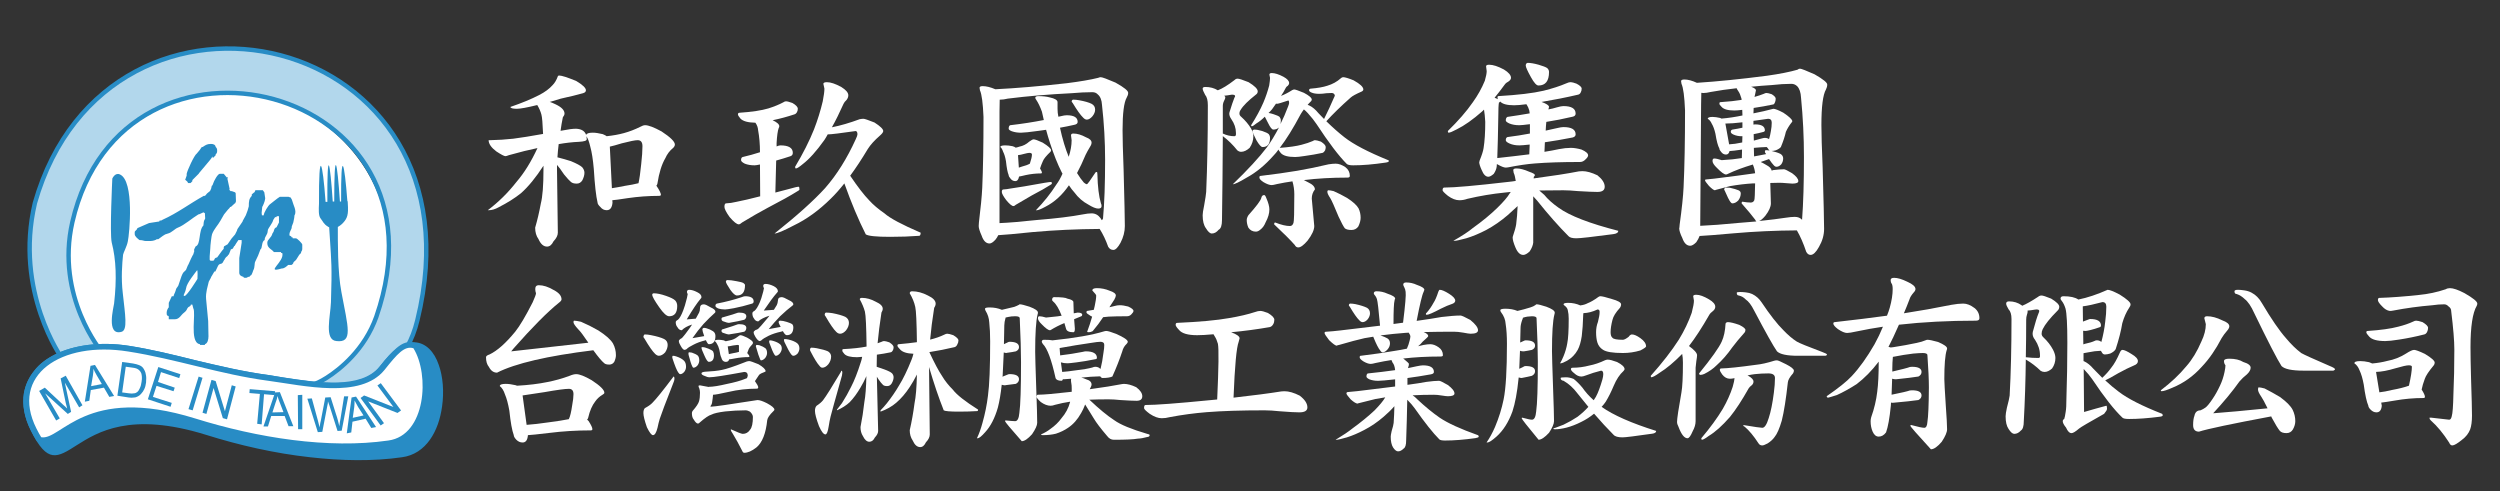
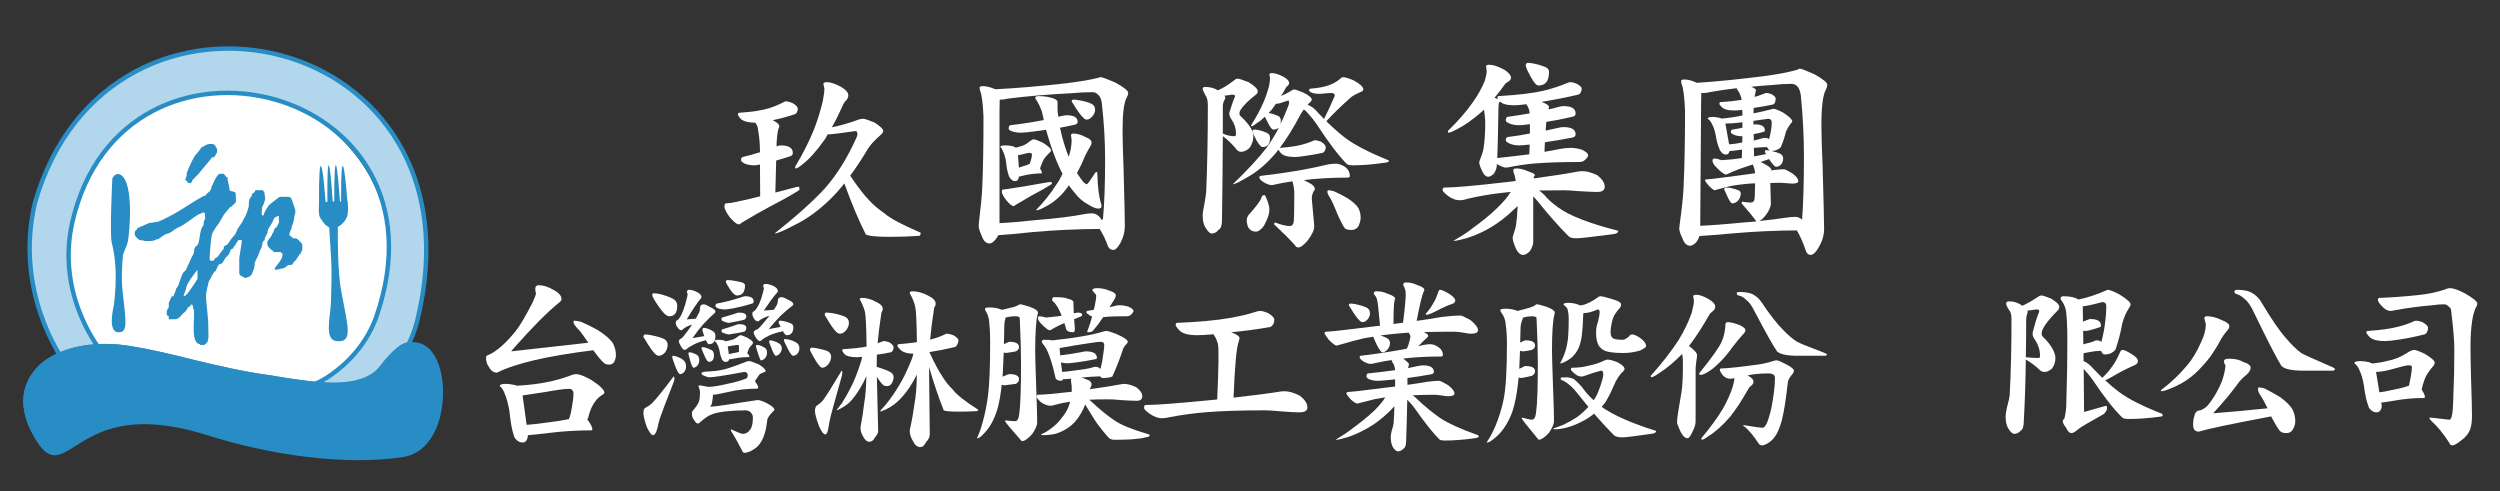
<svg xmlns="http://www.w3.org/2000/svg" version="1.1" id="圖層_1" x="0px" y="0px" width="280px" height="55px" viewBox="0 0 280 55" enable-background="new 0 0 280 55" xml:space="preserve">
  <rect x="0" y="0" width="280" height="55" fill="#333333" stroke="none" />
-   <path fill-rule="evenodd" clip-rule="evenodd" fill="#FFFFFF" d="M25.659,46.428c9.903,0,17.999-8.096,17.999-17.998  s-8.096-17.999-17.999-17.999c-9.902,0-17.998,8.096-17.998,17.999S15.757,46.428,25.659,46.428L25.659,46.428z" />
+   <path fill-rule="evenodd" clip-rule="evenodd" fill="#FFFFFF" d="M25.659,46.428c9.903,0,17.999-8.096,17.999-17.998  s-8.096-17.999-17.999-17.999c-9.902,0-17.998,8.096-17.998,17.999S15.757,46.428,25.659,46.428L25.659,46.428" />
  <path fill="none" stroke="#288CC5" stroke-width="0.992" stroke-linecap="round" stroke-linejoin="round" stroke-miterlimit="10" d="  M7.159,40.005c0,0-5.319-7.394-3.011-17.196c8.13-28.603,50.315-19.403,42.353,13.013c-1.104,4.517-3.78,5.922-5.553,6.992  c-1.773,1.071-3.78,1.071-3.78,1.071s-2.443,0.568-14.084-1.573C11.441,40.172,7.159,40.005,7.159,40.005L7.159,40.005z   M11.207,39.569c0,0-5.286-6.256-3.345-14.753C13.616-0.208,51.553,9.06,42.386,35.555c-1.338,3.78-4.182,6.022-5.653,6.959  c-1.473,0.937-2.242,0.937-2.242,0.937s-0.869,0.134-10.671-1.706C14.018,39.871,11.207,39.569,11.207,39.569L11.207,39.569z" />
  <path fill-rule="evenodd" clip-rule="evenodd" fill="#B2D7EC" d="M7.159,40.005c0,0-5.319-7.394-3.011-17.196  c8.13-28.603,50.315-19.403,42.353,13.013c-1.104,4.517-3.78,5.922-5.553,6.992c-1.773,1.071-3.78,1.071-3.78,1.071  s-2.443,0.568-14.084-1.573C11.441,40.172,7.159,40.005,7.159,40.005L7.159,40.005z M11.207,39.569c0,0-5.286-6.256-3.345-14.753  C13.616-0.208,51.553,9.06,42.386,35.555c-1.338,3.78-4.182,6.022-5.653,6.959c-1.473,0.937-2.242,0.937-2.242,0.937  s-0.869,0.134-10.671-1.706C14.018,39.871,11.207,39.569,11.207,39.569L11.207,39.569z" />
  <path fill="#288CC5" d="M3.479,48.268c-0.77-1.539-1.003-2.943-0.803-4.215l1.305,0.201c-0.167,1.003,0.034,2.174,0.703,3.479  L3.479,48.268z M2.676,44.053c0.167-0.971,0.569-1.807,1.171-2.543l1.038,0.77c-0.469,0.569-0.803,1.237-0.904,1.975L2.676,44.053z   M3.847,41.51c0.569-0.736,1.372-1.338,2.309-1.807l0.602,1.104c-0.77,0.4-1.405,0.903-1.873,1.472L3.847,41.51z M6.156,39.703  c2.141-1.07,5.085-1.472,8.296-0.971l-0.2,1.238c-2.944-0.469-5.587-0.1-7.494,0.837L6.156,39.703z M14.452,38.732  c2.543,0.402,4.985,1.005,7.394,1.606l-0.301,1.204c-2.409-0.568-4.817-1.171-7.292-1.572L14.452,38.732z M21.846,40.339  c2.743,0.636,5.487,1.305,8.296,1.673l-0.2,1.271c-2.877-0.402-5.621-1.07-8.397-1.74L21.846,40.339z M30.142,42.012  c0.602,0.1,1.205,0.201,1.807,0.301l-0.201,1.238c-0.669-0.101-1.271-0.201-1.806-0.268L30.142,42.012z M31.949,42.313  c3.747,0.568,8.631,1.372,10.571-1.238l1.071,0.703c-2.375,3.278-7.762,2.409-11.843,1.773L31.949,42.313z M42.52,41.074  c1.438-2.007,2.777-2.776,3.915-2.742L46.4,39.604c-0.702-0.034-1.639,0.602-2.81,2.174L42.52,41.074z M46.435,38.332  c1.271,0.067,2.208,1.07,2.709,2.542l-1.238,0.401c-0.334-0.97-0.87-1.64-1.506-1.672L46.435,38.332z M49.144,40.874  c0.469,1.305,0.603,3.012,0.368,4.65l-1.305-0.168c0.2-1.471,0.1-2.943-0.301-4.081L49.144,40.874z M49.512,45.524  c-0.368,2.743-1.773,5.319-4.483,5.687l-0.201-1.237c2.007-0.302,3.078-2.375,3.379-4.617L49.512,45.524z M45.029,51.211  c-0.368,0.067-0.702-0.167-0.77-0.534c-0.033-0.335,0.201-0.67,0.569-0.703L45.029,51.211z M45.029,51.211  c-3.245,0.469-6.758,0.402-10.304,0l0.167-1.237c3.445,0.368,6.825,0.435,9.936,0L45.029,51.211z M34.725,51.211  c-3.947-0.435-7.928-1.338-11.642-2.508l0.401-1.205c3.613,1.138,7.527,2.007,11.408,2.476L34.725,51.211z M23.083,48.703  c-8.498-2.644-12.21-0.269-14.452,1.137l-0.736-1.037c2.409-1.539,6.456-4.114,15.589-1.305L23.083,48.703z M8.631,49.84  c-2.242,1.438-3.312,2.107-5.152-1.572l1.204-0.535c1.171,2.342,1.84,1.939,3.212,1.07L8.631,49.84z" />
  <path fill="#288CC5" d="M4.082,48c-3.011-5.988,2.777-9.836,10.27-8.632c5.353,0.837,10.371,2.576,15.69,3.279  c3.981,0.535,10.505,2.208,13.014-1.204c6.323-8.665,8.531,8.229,1.874,9.166c-6.691,0.937-14.687-0.335-21.645-2.51  C7.595,43.249,7.527,54.857,4.082,48L4.082,48z" />
  <path fill="#288CC5" d="M3.479,48.268c-0.77-1.506-1.003-2.943-0.803-4.215l1.305,0.201c-0.167,1.003,0.034,2.174,0.703,3.479  L3.479,48.268z M2.676,44.053c0.167-0.937,0.569-1.807,1.171-2.543l1.038,0.77c-0.469,0.569-0.803,1.237-0.904,1.975L2.676,44.053z   M3.847,41.51c0.569-0.736,1.372-1.338,2.309-1.807l0.602,1.104c-0.77,0.4-1.405,0.869-1.873,1.472L3.847,41.51z M6.156,39.703  c2.141-1.07,5.085-1.472,8.296-0.971l-0.2,1.238c-2.944-0.469-5.587-0.134-7.494,0.837L6.156,39.703z M14.452,38.732  c2.543,0.402,4.985,1.005,7.394,1.606l-0.301,1.204c-2.442-0.568-4.851-1.171-7.292-1.572L14.452,38.732z M21.846,40.339  c2.743,0.67,5.487,1.305,8.296,1.673l-0.2,1.271c-2.877-0.402-5.621-1.07-8.397-1.74L21.846,40.339z M30.142,42.012  c0.536,0.1,1.071,0.167,1.64,0.268l-0.201,1.237c-0.569-0.1-1.138-0.167-1.639-0.233L30.142,42.012z M31.782,42.279  c3.747,0.569,8.664,1.339,10.738-1.238l1.038,0.77c-2.542,3.146-7.896,2.342-11.977,1.706L31.782,42.279z M42.52,41.041  c0.77-0.903,1.338-1.605,1.907-2.073l0.836,0.937c-0.435,0.367-0.97,1.037-1.706,1.906L42.52,41.041z M44.427,38.968  c0.669-0.568,1.305-0.804,2.041-0.568L46.1,39.604c-0.233-0.067-0.501,0.032-0.836,0.301L44.427,38.968z M46.468,38.399  c0.368,0.1,0.568,0.435,0.468,0.77c-0.1,0.333-0.468,0.534-0.836,0.435L46.468,38.399z M46.869,38.666  c0.502,0.836,0.836,1.907,1.003,3.045l-1.305,0.167c-0.133-1.004-0.435-1.907-0.836-2.575L46.869,38.666z M47.873,41.711  c0.067,0.334-0.2,0.669-0.568,0.702c-0.334,0.067-0.669-0.167-0.736-0.535L47.873,41.711z M47.873,41.711  c0.201,1.405,0.134,2.943-0.268,4.281l-1.271-0.334c0.368-1.171,0.435-2.542,0.234-3.78L47.873,41.711z M47.605,45.992  c-0.401,1.405-1.137,2.644-2.308,3.379l-0.703-1.07c0.87-0.534,1.438-1.505,1.74-2.643L47.605,45.992z M45.297,49.371  c-0.502,0.301-1.07,0.502-1.706,0.603l-0.201-1.238c0.468-0.066,0.87-0.2,1.204-0.435L45.297,49.371z M43.591,49.974  c-3.211,0.468-6.724,0.402-10.271,0l0.167-1.238c3.412,0.368,6.825,0.437,9.902,0L43.591,49.974z M33.32,49.974  c-3.948-0.469-7.962-1.372-11.675-2.509l0.401-1.205c3.646,1.138,7.561,2.008,11.441,2.476L33.32,49.974z M21.645,47.465  c-8.498-2.643-12.21-0.268-14.419,1.137L6.49,47.565c2.409-1.539,6.457-4.115,15.556-1.306L21.645,47.465z M7.226,48.602  c-1.07,0.67-1.84,1.139-2.71,1.005l0.234-1.238c0.368,0.066,0.937-0.301,1.74-0.803L7.226,48.602z M4.516,49.606  c-0.368-0.067-0.602-0.402-0.535-0.737c0.067-0.334,0.401-0.568,0.77-0.501L4.516,49.606z M4.048,49.305  c-0.067-0.167-0.167-0.301-0.268-0.468l1.171-0.603c0.067,0.166,0.167,0.301,0.234,0.401L4.048,49.305z M3.781,48.837  c-0.101-0.201-0.201-0.368-0.301-0.569l1.204-0.535c0.101,0.201,0.167,0.367,0.268,0.502L3.781,48.837z M3.479,48.268  c-0.134-0.302,0-0.669,0.334-0.836c0.301-0.134,0.702,0,0.87,0.301L3.479,48.268z" />
-   <path fill="#FFFFFF" d="M4.082,48c-3.011-5.988,2.777-9.836,10.27-8.632c5.353,0.837,10.371,2.576,15.69,3.279  c3.981,0.535,10.338,2.073,13.014-1.204c1.438-1.808,2.242-2.743,3.246-2.442c1.84,2.943,1.405,9.769-2.811,10.337  c-6.691,0.971-14.687-0.301-21.645-2.475C9.568,43.049,6.858,49.371,4.617,48.97C4.449,48.703,4.283,48.4,4.082,48L4.082,48z" />
  <path fill="#288CC5" d="M6.29,47.097l-1.907-3.312l0.636-0.368l2.074,1.939c0.2,0.168,0.334,0.302,0.435,0.402  c-0.033-0.134-0.1-0.368-0.167-0.636L6.792,42.38l0.569-0.301l1.873,3.312l-0.368,0.234L7.26,42.849l0.703,3.277l-0.368,0.235  l-2.542-2.309l1.639,2.811L6.29,47.097z" />
  <path fill="#288CC5" d="M9.501,44.989l0.635-4.015l0.502-0.101l2.141,3.479l-0.535,0.101l-0.603-1.037l-1.472,0.268l-0.167,1.204  L9.501,44.989z M10.204,43.249l1.204-0.233l-0.569-0.971c-0.167-0.301-0.301-0.535-0.368-0.735c0,0.268-0.034,0.501-0.067,0.77  L10.204,43.249z" />
-   <path fill="#288CC5" d="M13.147,44.32l0.536-3.78l1.204,0.168c0.302,0.065,0.502,0.1,0.636,0.166  c0.201,0.067,0.369,0.167,0.502,0.334c0.134,0.201,0.267,0.436,0.301,0.703c0.067,0.268,0.067,0.569,0.033,0.938  c-0.033,0.268-0.1,0.534-0.2,0.735c-0.101,0.201-0.201,0.367-0.335,0.502c-0.1,0.134-0.234,0.234-0.368,0.301  c-0.133,0.067-0.267,0.134-0.435,0.134c-0.201,0.034-0.368,0.034-0.602,0L13.147,44.32z M13.683,43.951l0.769,0.102  c0.234,0.033,0.402,0.033,0.536,0c0.167,0,0.268-0.067,0.368-0.134c0.134-0.102,0.234-0.269,0.301-0.435  c0.1-0.201,0.167-0.436,0.201-0.737c0.067-0.4,0.034-0.702-0.034-0.937c-0.1-0.233-0.234-0.367-0.401-0.469  c-0.101-0.066-0.302-0.134-0.603-0.167l-0.735-0.101L13.683,43.951z" />
  <polygon fill="#288CC5" points="16.56,44.721 17.731,41.108 20.206,41.911 20.072,42.347 18.032,41.677 17.697,42.781   19.571,43.417 19.437,43.817 17.53,43.216 17.128,44.454 19.236,45.123 19.103,45.558 " />
  <polygon fill="#288CC5" points="21.11,45.825 22.247,42.179 22.682,42.313 21.578,45.959 " />
  <polygon fill="#288CC5" points="22.682,46.228 23.686,42.548 24.154,42.681 25.191,46.06 25.96,43.149 26.396,43.283 25.425,46.963   24.957,46.829 23.92,43.45 23.117,46.361 " />
  <polygon fill="#288CC5" points="28.804,47.465 29.105,44.119 27.935,44.02 27.967,43.584 30.811,43.817 30.778,44.254   29.573,44.152 29.306,47.531 " />
  <path fill="#288CC5" d="M29.506,47.767l1.305-3.815l0.536-0.032l1.505,3.813h-0.535l-0.435-1.138h-1.505l-0.368,1.172H29.506z   M30.51,46.193l1.238-0.033l-0.401-1.037c-0.134-0.301-0.201-0.568-0.268-0.77c-0.034,0.234-0.101,0.469-0.201,0.702L30.51,46.193z" />
  <polygon fill="#288CC5" points="33.387,48.067 33.354,44.254 33.856,44.22 33.856,48.067 " />
-   <path fill="#288CC5" d="M35.595,48.4l-1.171-3.746l0.502-0.033l0.669,2.442c0.067,0.267,0.133,0.535,0.201,0.803  c0.066-0.435,0.1-0.669,0.134-0.736l0.501-2.609l0.602-0.033l0.603,1.907c0.167,0.469,0.267,0.903,0.368,1.338  c0.033-0.268,0.067-0.535,0.134-0.837l0.402-2.509h0.468l-0.736,3.848l-0.469,0.033L36.9,45.424c-0.101-0.267-0.134-0.4-0.167-0.468  c0,0.201-0.034,0.334-0.067,0.468l-0.568,2.944L35.595,48.4z" />
  <path fill="#288CC5" d="M38.84,48.535l0.535-4.015l0.501-0.101l2.242,3.412l-0.535,0.102l-0.635-1.038l-1.472,0.335l-0.134,1.204  L38.84,48.535z M39.509,46.796l1.205-0.268l-0.603-0.937c-0.167-0.302-0.301-0.536-0.401-0.736c0,0.233,0,0.501-0.034,0.736  L39.509,46.796z" />
  <path fill="#288CC5" d="M22.715,16.453c0.268-0.167,0.435-0.335,0.903-0.335c0.301,0,0.502,0.101,0.535,0.335  c0.101,0.1,0.167,0.2,0.167,0.368v0.101c0,0.201-0.067,0.268-0.167,0.368v0.101l-0.301,0.301h-0.034v-0.134h-0.067l-0.033,0.101  l-0.201,0.268l-1.204,1.438l-0.067,0.101l-0.602,0.602l-0.101,0.1V20.3l-0.2,0.201h-0.268L21.009,20.4l-0.034-0.067l-0.234-0.201  l0.167-0.468v-0.2c0.067-0.369,0.836-2.074,1.138-2.275l0.334-0.402l0.201-0.301L22.715,16.453z M22.114,31.239  c0,0,0.067-1.171-0.067-0.938c-0.167,0.235-1.138,1.406-1.205,1.975c-0.1,0.603-0.435,0.87-0.167,0.87S22.114,31.239,22.114,31.239  L22.114,31.239z M24.623,19.464h0.435l0.334,0.401h0.134v0.1h-0.067l0.268,1.238l-0.067,0.034l0.167,0.167h0.133l0.369,0.134  l0.067,0.101l0.033,0.903l-0.033,0.101l-0.067,0.134h-0.034l-0.435,0.401H25.76l-0.033,0.1l-0.201,0.201l-0.435,0.536l-0.402,0.702  c-0.301,0.536-0.702,0.903-0.937,1.506c-0.067,0.167-0.201,1.305-0.201,1.605l-0.067,0.869v0.368c0,0.101,0.067,0.135,0.167,0.135  h0.167c0.302,0,0.067-0.302,0.502-0.368l0.535-0.736l0.201-0.234v-0.134l0.034-0.134l0.401-0.234l0.435-0.635l0.401-0.469  l0.201-0.402l0.066-0.199l0.502-0.737l0.067-0.1l0.033-0.101l0.334-0.602l0.201-0.535l0.134-0.469c0-0.569,0.033-0.87,0.334-1.17  v-0.168l0.234-0.2l0.066-0.034l0.068-0.134l0.033-0.101h0.569h0.067h0.2l0.167,0.234l0.101,0.669l-0.034,0.201  c0,0.101-0.234,0.702-0.301,0.77l-0.066,0.668l0.033,0.268h0.202c0-0.301,0.535-1.137,0.702-1.238  c0.368-0.268,0.769-0.636,1.104-0.836h0.97l0.268,0.101l0.034,0.1l0.066,0.101l0.034,0.1l0.066,0.201  c0.033,0.234,0.502,1.004,0.201,1.472l-0.033,0.301l-0.101,0.501l-0.167,0.436c0,0.435-0.267,0.469-0.267,0.97  c0,0.135,0.167,0.034,0.267,0.268h0.101v0.101h0.368c0.134,0,0.703,0.569,0.703,0.702v0.469c0,0.168-0.067,0.268-0.134,0.367v0.102  l-0.201,0.2l-0.335,0.535c-0.1,0.167-0.334,0.235-0.334,0.401l-0.067,0.102l-0.134,0.1h-0.233h-0.134  c-0.234,0.201-0.435,0.401-0.736,0.401c-1.94,0.569,0.368-0.769,0.067-1.739h-0.133v-0.102h-0.202h-0.602  c-0.201-0.301-0.736-0.434-0.736-0.969v-0.102c0-0.334,0.468-0.535,0.568-1.003l0.066-0.101c0.167-0.201,0.068-0.502,0.402-0.602  l0.268-0.536v-0.702h-0.101h-0.167v0.1h-0.167l-0.133,0.201l-0.067,0.1l-0.034,0.101c-0.066,0.268-0.535,0.87-0.568,1.004  c-0.066,0.334,0,0.301-0.167,0.602c-0.101,0.201-0.201,0.301-0.201,0.568c-0.368,0.135-0.234,0.938-0.468,1.037l-0.268,0.703  l-0.301,0.636c-0.134,0.2-0.033,0.669-0.234,1.004c-0.067,0.167-0.101,0.334-0.167,0.435c-0.067,0.201-0.2,0.101-0.267,0.301h-0.167  c-0.067,0.067-0.067,0.102-0.234,0.102h-0.101c-0.167,0-0.1,0-0.167-0.102c-0.233-0.066-0.467-0.167-0.467-0.468v-1.64l0.267-1.705  V26.89h-0.101h-0.268l-0.268,0.402l-0.033,0.1h-0.067v0.102l-0.134,0.1v0.066l-0.067,0.067l-0.033,0.101l-0.134,0.067l-0.1,0.032  l-0.201,0.503l-0.033,0.1h-0.101v0.101l-0.234,0.201l-0.033,0.066l-0.067,0.066l-0.034,0.101c-0.201,0.201-0.134,0.469-0.535,0.503  l-0.134,0.1l-0.067,0.101l-0.301,0.636h-0.101l-0.067,0.1l-0.234,0.402l-0.067,0.1l-0.034,0.102l-0.234,0.434  c-0.1,0.469-0.368,1.205-0.301,1.941l0.234,2.475l0.033,1.706c0,0.368-0.1,0.77-0.368,0.871H22.95v0.1h-0.535l-0.034-0.1h-0.067  c-1.104-0.302-0.334-3.48-0.669-4.016l-0.101-0.401h-0.167c-0.066,0.302-0.2,0.101-0.401,0.436c-0.1,0.234-0.167,0.301-0.368,0.468  c-0.335,0.235-0.501,0.736-1.037,0.736h-0.669v-0.101v-0.2l-0.033-0.067c-0.168-0.033-0.201-0.101-0.201-0.301v-0.101  c0-0.2,0.134-0.469,0.234-0.568v-0.502l0.335-0.735h0.201c0.033-0.235,0.134-0.302,0.234-0.637c0.067-0.334,0.167-0.301,0.301-0.568  c0.134-0.334,0.334-1.07,0.468-1.305c0.134-0.268,0.268-0.268,0.401-0.469c0.101-0.201,0.134-0.401,0.268-0.602  c0.1-0.268,0.468-1.037,0.568-1.171v-0.101l0.067-0.102v-0.301l0.167-0.334c0.602-0.201,0.301-1.772,0.87-2.341l0.033-0.336  c0.034-0.301,0.134-0.301,0.167-0.467c0-0.034-0.033-0.369-0.033-0.569l-0.167-0.101l-0.435,0.201l-0.134,0.034  c-0.669,0.401-1.572,1.204-2.274,1.472c-0.368,0.134-0.703,0.568-1.137,0.669L18.5,26.255l-0.268,0.167l-0.502,0.368h-0.167  c-0.101,0.1-0.468,0.2-0.669,0.2h-0.602c-0.2,0-0.267-0.101-0.668-0.101c-0.168-0.133-0.536-0.4-0.536-0.668v-0.201  c0-0.2,0.234-0.2,0.301-0.469l1.305-0.568l1.07-0.167h0.067l0.034-0.101l0.234-0.033l0.1-0.067c1.707-0.77,3.045-1.806,4.617-2.676  h0.134l0.1-0.1l0.134-0.167l0.368-0.301v-0.067l0.067-0.1l0.034-0.1l0.067-0.301h0.033l0.067-0.1l0.034-0.1  C23.954,20.267,24.388,19.464,24.623,19.464L24.623,19.464z" />
  <path fill="#288CC5" d="M12.579,20c0,0-0.301,6.155-0.067,7.158c0.502,1.941,0.569,4.148,0.268,6.825  c-0.034,0.368-0.937,3.68,0.836,3.179c0.702-0.201,0.401-1.874,0.133-4.35c-0.2-1.672-0.066-3.312,0.034-4.282  c0.033-0.233,0.435-0.937,0.535-1.505c0.167-0.736,0.77-6.792-0.903-7.494C12.88,19.297,12.579,20,12.579,20L12.579,20z" />
  <path fill="#288CC5" d="M36.465,22.608h0.2c-0.033-6.29,0.301-4.549,0.602-0.033h0.167c0-6.29,0.334-4.55,0.636,0h0.134  c-0.033-6.122,0.368-4.45,0.703-0.034h0.034c0,0.235,0.033,0.468,0.033,0.67v0.066l0,0c0.034,0.97-0.201,1.338-0.669,1.807  c-0.134,0.134-0.301,0.234-0.468,0.335c0,1.471-0.034,5.051,0.401,7.293c0.736,3.947,1.338,5.72-0.569,5.486  c-1.371-0.134-0.668-2.711-0.602-4.349c0.134-4.082,0.033-4.65-0.101-6.859l-0.1-1.538c-0.034,0-0.101-0.033-0.134-0.067  c-0.502-0.301-0.569-0.602-0.836-0.936c-0.234-0.301-0.201-1.004-0.168-1.64C35.696,16.386,36.13,18.059,36.465,22.608  L36.465,22.608z" />
  <polygon fill="#288CC5" points="42.632,47.653 40.382,44.574 40.778,44.29 44.066,45.588 42.271,43.171 42.648,42.915 44.918,45.97   44.521,46.251 41.234,44.953 43.008,47.397 " />
  <g>
-     <path fill="#FFFFFF" d="M62.643,8.46c0.264,0,0.893,0.202,1.886,0.605c0.729,0.435,1.094,0.784,1.094,1.048   c0,0.155-0.109,0.264-0.326,0.326c-0.916,0.249-1.505,0.396-1.769,0.442c-0.419,0.078-0.962,0.225-1.63,0.442   c-0.124,0.031-0.233,0.062-0.326,0.093c0.233,0.078,0.458,0.17,0.675,0.279c0.652,0.311,0.978,0.652,0.978,1.024   c0,0.124-0.062,0.264-0.187,0.419c-0.108,0.527-0.194,1.032-0.256,1.513c0.373-0.062,0.737-0.124,1.094-0.187   c0.248-0.031,0.465-0.046,0.652-0.046c0.605,0.031,0.978,0.264,1.117,0.698c0.047-0.17,0.295-0.256,0.745-0.256   c0.295,0,0.667,0.054,1.117,0.163c0.217,0.093,0.365,0.17,0.442,0.232c0.729-0.078,1.374-0.194,1.932-0.349   c0.621-0.17,1.226-0.403,1.816-0.698c0.217-0.124,0.404-0.186,0.559-0.186c0.372,0,0.985,0.232,1.839,0.698   c0.993,0.652,1.49,1.141,1.49,1.466c0,0.125-0.062,0.249-0.186,0.373c-0.388,0.311-0.683,0.699-0.885,1.164   c-0.403,0.683-0.698,1.63-0.885,2.84c-0.015,0.093-0.054,0.17-0.116,0.233c0.341,0.497,0.512,0.846,0.512,1.047   c-0.031,0.062-0.093,0.093-0.186,0.093c-1.195,0-2.375,0.085-3.539,0.256c-0.9,0.14-1.475,0.217-1.723,0.233l0.023,0.256   c-0.046,0.574-0.264,0.861-0.652,0.861c-0.279,0-0.512-0.116-0.698-0.349c-0.217-0.202-0.326-0.373-0.326-0.512   c-0.17-0.714-0.31-1.963-0.419-3.748c-0.093-1.071-0.225-1.909-0.396-2.514c-0.124-0.543-0.271-0.931-0.442-1.164   c0.031,0.125,0.046,0.241,0.046,0.35c0,0.155-0.295,0.248-0.884,0.279c-0.714,0.031-1.467,0.116-2.258,0.256   c-0.062,0.512-0.109,1.009-0.14,1.49h0.046c0.497,0.125,0.985,0.264,1.467,0.419c0.636,0.264,1.055,0.489,1.257,0.675   c0.171,0.202,0.256,0.412,0.256,0.629c0,0.248-0.078,0.527-0.233,0.838c-0.155,0.248-0.365,0.373-0.628,0.373   c-0.295,0-0.512-0.062-0.652-0.187c-0.171-0.14-0.427-0.419-0.769-0.838c-0.341-0.512-0.605-0.869-0.792-1.071v0.535l0.093,7.054   c0,0.31-0.163,0.636-0.489,0.978c-0.186,0.388-0.427,0.582-0.722,0.582c-0.388,0-0.706-0.279-0.955-0.838   c-0.248-0.342-0.373-0.769-0.373-1.281c0.249-0.854,0.458-1.746,0.629-2.677c0.202-0.792,0.302-2.064,0.302-3.818v-0.442   c-0.854,1.319-1.691,2.343-2.514,3.073c-0.698,0.559-1.536,1.086-2.514,1.583c-0.388,0.217-0.76,0.326-1.117,0.326h-0.093   c1.195-0.9,2.266-1.955,3.212-3.166c0.869-1.009,1.653-2.273,2.352-3.794c-0.916,0.186-1.979,0.45-3.189,0.792   c-0.202,0.078-0.333,0.116-0.396,0.116c-0.14,0-0.481-0.178-1.024-0.535c-0.574-0.435-0.861-0.854-0.861-1.257h0.186   c0.854-0.016,1.707-0.07,2.561-0.163c0.854-0.109,1.971-0.287,3.352-0.536c-0.046-1.164-0.108-1.886-0.186-2.165   c-0.093-0.357-0.249-0.714-0.466-1.071c-1.133,0.279-1.894,0.419-2.281,0.419c-0.481,0-0.722-0.07-0.722-0.209   c1.272-0.435,2.343-0.877,3.212-1.327c0.636-0.326,1.141-0.698,1.513-1.117c0.233-0.233,0.427-0.559,0.582-0.978   C62.479,8.491,62.534,8.46,62.643,8.46z M68.532,21.078c0.419-0.062,0.893-0.147,1.42-0.256c0.621-0.093,1.141-0.194,1.56-0.303   c0.108-0.481,0.209-1.195,0.303-2.142c0.093-0.822,0.14-1.49,0.14-2.002c0-0.45-0.179-0.675-0.536-0.675   c-0.279,0-0.869,0.117-1.769,0.349c-0.605,0.187-1.056,0.311-1.351,0.373L68.532,21.078z" />
    <path fill="#FFFFFF" d="M88.027,11.347c0.14,0,0.38,0.062,0.722,0.186c0.404,0.233,0.605,0.45,0.605,0.652   c0,0.14-0.031,0.264-0.093,0.373c-0.078,0.14-0.178,0.225-0.303,0.256c-0.792,0.264-1.598,0.481-2.421,0.652   c0.497,0.233,0.745,0.458,0.745,0.675c0,0.062-0.023,0.132-0.07,0.209c-0.109,0.295-0.187,0.854-0.233,1.676v0.373   c0.186-0.078,0.326-0.117,0.419-0.117c0.931,0,1.397,0.279,1.397,0.838c0,0.186-0.085,0.31-0.256,0.372   c-0.559,0.187-1.094,0.35-1.606,0.489l-0.093,3.585c0.481-0.124,0.985-0.256,1.513-0.396c0.59-0.17,0.955-0.256,1.094-0.256   c0.062,0,0.093,0.101,0.093,0.303c0,0.062-0.093,0.14-0.279,0.233c-0.714,0.45-1.816,1.063-3.306,1.839   c-0.792,0.419-1.738,0.962-2.84,1.629c-0.155,0.14-0.279,0.209-0.372,0.209c-0.217,0-0.559-0.271-1.024-0.814   c-0.388-0.543-0.582-0.923-0.582-1.141c0-0.264,0.062-0.396,0.186-0.396c0.373-0.016,0.745-0.07,1.118-0.163   c0.729-0.14,1.629-0.349,2.7-0.628l-0.023-3.562c-0.295,0.063-0.497,0.093-0.605,0.093c-0.419,0-0.784-0.062-1.094-0.186   c-0.279-0.14-0.419-0.271-0.419-0.396c0-0.202,0.062-0.318,0.186-0.349c0.667-0.155,1.312-0.333,1.933-0.535   c0-0.885-0.07-1.708-0.209-2.468c-0.016-0.295-0.117-0.574-0.303-0.838c-0.838-0.015-1.397-0.17-1.676-0.465   c-0.186-0.217-0.279-0.373-0.279-0.466c0-0.124,0.062-0.186,0.186-0.186c1.381-0.093,2.46-0.256,3.236-0.489   c0.637-0.202,1.188-0.427,1.653-0.675C87.833,11.386,87.934,11.347,88.027,11.347z M92.613,9.205c0.419,0,0.954,0.179,1.606,0.536   c0.528,0.326,0.792,0.636,0.792,0.931c0,0.186-0.07,0.365-0.209,0.536c-0.155,0.14-0.264,0.279-0.326,0.419   c-0.45,1.009-0.885,1.886-1.304,2.63c0.947-0.186,1.986-0.489,3.12-0.908c0.17-0.031,0.31-0.046,0.419-0.046   c0.124,0,0.535,0.14,1.234,0.419c0.652,0.419,0.978,0.737,0.978,0.954c0,0.125-0.124,0.295-0.373,0.512   c-0.605,0.528-1.055,1.024-1.35,1.49c-0.698,1.164-1.358,2.165-1.979,3.003c0.838,1.242,1.552,2.165,2.142,2.771   c0.435,0.481,1.001,0.962,1.699,1.443c0.605,0.543,1.956,1.265,4.051,2.165c0,0.202-0.046,0.318-0.14,0.349   c-1.024,0.078-2.119,0.116-3.283,0.116c-1.552,0-2.459-0.093-2.724-0.279c-0.822-1.629-1.622-3.531-2.397-5.704   c-0.528,0.667-1.032,1.234-1.513,1.7c-1.335,1.319-2.716,2.32-4.144,3.003c-1.148,0.605-1.87,0.908-2.165,0.908   c2.483-1.971,4.369-3.663,5.657-5.075c1.319-1.505,2.467-3.337,3.445-5.494c0.124-0.264,0.186-0.442,0.186-0.536   c0-0.217-0.062-0.341-0.186-0.373c-1.738,0.249-2.763,0.373-3.073,0.373h-0.07c-0.124,0.233-0.248,0.442-0.372,0.629   c-0.885,1.241-1.692,2.142-2.421,2.7c-0.388,0.326-0.644,0.489-0.768,0.489c-0.062,0-0.093-0.062-0.093-0.186   c0.885-1.475,1.591-2.871,2.119-4.19c0.403-1.04,0.729-2.087,0.978-3.143c0.124-0.636,0.187-1.11,0.187-1.42l-0.117-0.535   C92.217,9.268,92.349,9.205,92.613,9.205z" />
    <path fill="#FFFFFF" d="M110.059,9.647c0.404,0,0.877,0.117,1.42,0.349c2.266-0.108,4.928-0.333,7.985-0.675   c1.49-0.187,2.669-0.388,3.539-0.605c0.093-0.046,0.186-0.07,0.279-0.07c0.17,0,0.722,0.202,1.653,0.605   c0.978,0.543,1.451,0.931,1.42,1.164c0,0.155-0.054,0.326-0.163,0.512c-0.31,0.543-0.465,1.77-0.465,3.678   c0,0.9,0.039,2.359,0.116,4.377c0.093,3.461,0.14,5.571,0.14,6.332c0,0.636-0.163,1.265-0.489,1.886   c-0.295,0.527-0.559,0.792-0.792,0.792c-0.249,0-0.442-0.117-0.582-0.349c-0.264-0.745-0.582-1.413-0.955-2.002   c-2.561,0.016-5.059,0.132-7.496,0.35c-1.94,0.202-3.228,0.318-3.864,0.349c-0.078,0.17-0.179,0.333-0.303,0.489   c-0.264,0.295-0.489,0.442-0.675,0.442c-0.388,0-0.683-0.295-0.885-0.885c-0.217-0.481-0.326-0.838-0.326-1.071l0.023-0.396   c0.202-1.645,0.326-2.941,0.373-3.888c0.093-2.11,0.14-4.757,0.14-7.938c-0.062-1.536-0.194-2.529-0.396-2.979   c-0.031-0.124-0.046-0.217-0.046-0.279C109.71,9.709,109.826,9.647,110.059,9.647z M111.945,24.989   c1.086-0.046,2.483-0.163,4.19-0.349c2.126-0.17,3.841-0.38,5.145-0.628c0.388-0.078,0.714-0.116,0.978-0.116   c0.403,0,0.737,0.178,1.001,0.535c0.062,0.093,0.109,0.171,0.14,0.233c0.093-0.078,0.14-0.147,0.14-0.209   c0.155-1.676,0.233-3.865,0.233-6.565c0-2.033-0.116-4.082-0.349-6.146c-0.031-0.543-0.187-0.931-0.466-1.164   c-0.155-0.17-0.357-0.256-0.605-0.256c-0.699,0-1.482,0.039-2.352,0.116c-2.53,0.125-4.904,0.326-7.124,0.605   c-0.326,0.078-0.605,0.116-0.838,0.116h-0.07c-0.016,0.326-0.023,0.761-0.023,1.304V24.989z M112.597,16.282   c0.233,0,0.504,0.031,0.815,0.093c0.155,0.046,0.271,0.101,0.349,0.163c0.155-0.031,0.295-0.07,0.419-0.117   c0.403-0.078,0.768-0.264,1.094-0.559c0.233-0.171,0.396-0.256,0.489-0.256c0.155,0,0.497,0.124,1.024,0.372   c0.621,0.388,0.931,0.667,0.931,0.838c0,0.093-0.031,0.163-0.093,0.209c-0.45,0.435-0.722,0.768-0.814,1.001   c-0.14,0.311-0.249,0.59-0.326,0.838c0.14,0.217,0.209,0.38,0.209,0.489c-0.016,0.046-0.046,0.07-0.093,0.07   c-0.574,0-1.148,0.062-1.723,0.186c-0.372,0.093-0.621,0.147-0.745,0.163c-0.062,0.341-0.202,0.512-0.419,0.512   s-0.396-0.093-0.535-0.279c-0.14-0.155-0.209-0.287-0.209-0.396c-0.124-0.295-0.225-0.815-0.303-1.56   c-0.078-0.45-0.186-0.807-0.326-1.071c-0.078-0.249-0.179-0.419-0.303-0.512C112.038,16.344,112.224,16.282,112.597,16.282z    M117.718,20.379c0.062,0,0.093,0.062,0.093,0.187c0,0.031-0.055,0.078-0.163,0.14c-0.45,0.295-1.148,0.69-2.095,1.187   c-0.497,0.279-1.094,0.629-1.792,1.048c-0.093,0.093-0.179,0.14-0.256,0.14c-0.17,0-0.442-0.225-0.814-0.675   c-0.326-0.435-0.489-0.737-0.489-0.908c0-0.187,0.063-0.279,0.187-0.279c0.264-0.016,0.504-0.047,0.722-0.093   c0.885-0.124,2.181-0.341,3.888-0.652C117.385,20.411,117.625,20.379,117.718,20.379z M119.464,12.907   c0.822,0,1.234,0.249,1.234,0.745c0,0.17-0.125,0.279-0.373,0.326c-0.543,0.124-1.079,0.233-1.606,0.326   c0.124,0.589,0.279,1.195,0.466,1.815c0.155,0.512,0.326,0.994,0.512,1.443c0.217-0.667,0.326-1.288,0.326-1.862l-0.07-0.535   c0-0.14,0.085-0.209,0.256-0.209c0.435,0,0.908,0.14,1.42,0.419c0.419,0.155,0.628,0.357,0.628,0.605   c0,0.109-0.031,0.217-0.093,0.326c-0.279,0.465-0.473,0.815-0.582,1.047c-0.31,0.745-0.628,1.42-0.954,2.025   c0.264,0.435,0.52,0.792,0.768,1.071c0.155,0.125,0.264,0.187,0.326,0.187c0.078,0,0.404-0.442,0.978-1.327   c0.031-0.031,0.078-0.046,0.14-0.046c0.046,0,0.07,0.093,0.07,0.279c0.031,1.366,0.163,2.444,0.396,3.236   c0.047,0.078,0.07,0.179,0.07,0.303c0,0.186-0.124,0.279-0.372,0.279c-0.264,0-0.644-0.155-1.141-0.466   c-0.589-0.31-1.102-0.76-1.536-1.35c-0.202-0.217-0.404-0.481-0.605-0.792c-0.745,1.086-1.622,1.886-2.63,2.398   c-0.481,0.264-0.807,0.396-0.978,0.396h-0.093c0.9-0.931,1.661-1.885,2.282-2.863c0.264-0.357,0.497-0.768,0.698-1.234   c-0.046-0.062-0.078-0.116-0.093-0.163c-0.45-0.885-0.884-1.971-1.303-3.259c-0.171-0.528-0.318-1.024-0.442-1.49   c-0.279,0.047-0.559,0.085-0.838,0.117c-1.009,0.14-1.668,0.209-1.979,0.209c-0.373,0-0.714-0.054-1.024-0.163   c-0.233-0.093-0.349-0.186-0.349-0.279c0-0.217,0.054-0.349,0.163-0.396c1.334-0.155,2.592-0.35,3.771-0.582   c-0.078-0.342-0.147-0.652-0.209-0.931c-0.202-0.559-0.419-1.009-0.652-1.351c-0.062-0.078-0.093-0.147-0.093-0.209   c0-0.124,0.117-0.186,0.35-0.186c0.497,0,0.916,0.046,1.257,0.14c0.59,0.124,0.885,0.303,0.885,0.535v0.745   c0,0.295,0.031,0.59,0.093,0.885c0.078-0.016,0.155-0.031,0.232-0.047C119.076,12.945,119.309,12.907,119.464,12.907z    M114.11,18.773c0.124-0.047,0.241-0.085,0.349-0.117c0.373-0.093,0.667-0.202,0.885-0.326c0.155-0.466,0.233-0.807,0.233-1.024   c0-0.124-0.101-0.186-0.303-0.186c-0.093,0-0.287,0.039-0.582,0.116c-0.264,0.078-0.489,0.124-0.675,0.14L114.11,18.773z    M120.209,11.161c0.202,0,0.427,0.023,0.675,0.07c0.605,0.109,1.063,0.241,1.374,0.396c0.264,0.14,0.396,0.357,0.396,0.652   c0,0.248-0.101,0.497-0.302,0.745c-0.217,0.249-0.427,0.373-0.629,0.373c-0.14,0-0.279-0.078-0.419-0.233   c-0.279-0.264-0.667-0.807-1.164-1.629c-0.078-0.078-0.116-0.14-0.116-0.186C120.054,11.223,120.116,11.161,120.209,11.161z" />
    <path fill="#FFFFFF" d="M136.956,15.235c-0.016,3.212-0.046,6.348-0.093,9.405c0,0.605-0.124,0.97-0.373,1.094   c-0.232,0.279-0.488,0.419-0.767,0.419c-0.202,0-0.419-0.194-0.652-0.582c-0.249-0.326-0.373-0.814-0.373-1.466   c0-0.202,0.054-0.559,0.162-1.071c0.14-0.776,0.217-1.289,0.233-1.537c0.124-2.871,0.186-6.107,0.186-9.708   c0-0.543-0.1-0.932-0.302-1.164c-0.186-0.342-0.279-0.574-0.279-0.699c0-0.124,0.1-0.186,0.302-0.186   c0.528,0,0.993,0.124,1.397,0.373c0.497-0.187,1.117-0.566,1.862-1.141c0.108-0.109,0.226-0.163,0.35-0.163   c0.17,0,0.581,0.132,1.233,0.396c0.683,0.419,1.024,0.761,1.024,1.024c0,0.155-0.069,0.279-0.209,0.373   c-0.869,0.683-1.436,1.25-1.7,1.699c-0.093,0.125-0.14,0.264-0.14,0.419c0,0.14,0.071,0.264,0.21,0.372   c0.45,0.404,0.814,0.838,1.093,1.304c0.171,0.295,0.257,0.582,0.257,0.861c0,0.466-0.14,0.9-0.419,1.304   c-0.326,0.295-0.645,0.442-0.956,0.442c-0.14,0-0.279-0.054-0.419-0.163c-0.497-0.621-1.024-1.141-1.583-1.56   C136.986,15.266,136.971,15.25,136.956,15.235z M137.119,10.718c0.078,0.078,0.116,0.125,0.116,0.14c0,0.14-0.046,0.287-0.14,0.442   c-0.093,0.187-0.14,0.38-0.14,0.582v3.073c0.419,0.202,0.854,0.302,1.304,0.302c0.14,0,0.195-0.132,0.164-0.396   c0-0.512-0.17-1.017-0.512-1.513c-0.155-0.217-0.232-0.427-0.232-0.628c0-0.031,0.007-0.078,0.022-0.14   c0.232-0.761,0.419-1.312,0.559-1.653c0.046-0.046,0.071-0.101,0.071-0.163c0-0.109-0.118-0.163-0.35-0.163   c-0.047,0-0.1,0.008-0.162,0.023C137.569,10.672,137.336,10.703,137.119,10.718z M142.427,8.181c0.357,0,0.799,0.14,1.326,0.419   c0.419,0.233,0.63,0.465,0.63,0.698c0,0.109-0.047,0.209-0.14,0.303c-0.124,0.078-0.202,0.155-0.233,0.233   c-0.17,0.341-0.35,0.644-0.536,0.908c0.403-0.155,0.823-0.373,1.258-0.652c0.093-0.046,0.17-0.07,0.232-0.07   c0.108,0,0.466,0.124,1.07,0.373c0.59,0.311,0.885,0.566,0.885,0.768c0,0.093-0.1,0.225-0.302,0.396   c-0.077,0.078-0.133,0.14-0.163,0.186c0.077,0.031,0.14,0.054,0.186,0.07c0.357,0.171,0.698,0.458,1.024,0.861   c0.218,0.217,0.428,0.435,0.63,0.652c0.419-0.838,0.782-1.622,1.093-2.351c0.063-0.109,0.102-0.209,0.117-0.303   c-0.062-0.171-0.179-0.256-0.35-0.256c-0.155,0-0.349,0.007-0.581,0.023c-0.295,0.047-0.567,0.07-0.815,0.07   c-0.357,0-0.644-0.046-0.861-0.14c-0.186-0.078-0.279-0.163-0.279-0.256c0-0.124,0.069-0.187,0.209-0.187   c0.761-0.062,1.374-0.17,1.84-0.326c0.574-0.171,1.078-0.45,1.513-0.838c0.077-0.078,0.163-0.117,0.257-0.117   c0.201,0,0.59,0.117,1.164,0.349c0.729,0.404,1.093,0.745,1.093,1.024c0,0.093-0.062,0.171-0.186,0.233   c-0.637,0.279-1.047,0.504-1.233,0.675c-1.102,0.978-2.011,1.863-2.725,2.654c0.714,0.698,1.39,1.296,2.026,1.792   c1.009,0.792,2.639,1.645,4.889,2.561c0.063,0.016,0.093,0.047,0.093,0.093c0,0.093-0.133,0.155-0.396,0.186   c-1.35,0.202-2.552,0.303-3.607,0.303c-0.372,0-0.614-0.054-0.723-0.163c-0.885-0.884-2.009-2.367-3.374-4.446   c-0.233-0.357-0.56-0.768-0.979-1.234c-0.171-0.186-0.318-0.326-0.443-0.419c-0.14,0.186-0.264,0.373-0.372,0.559   c-0.822,1.552-1.599,2.801-2.328,3.748c1.056-0.078,1.871-0.194,2.445-0.349c0.481-0.124,0.9-0.264,1.257-0.419   c0.094-0.062,0.171-0.093,0.233-0.093c0.14,0,0.363,0.055,0.674,0.163c0.357,0.233,0.536,0.435,0.536,0.605   c0,0.124-0.023,0.248-0.07,0.372c-0.077,0.14-0.171,0.233-0.279,0.28c-0.652,0.14-1.319,0.256-2.002,0.349   c-0.497,0.078-0.854,0.116-1.071,0.116c-0.807,0-1.342-0.147-1.605-0.442c-0.171-0.202-0.257-0.333-0.257-0.396   c-0.187,0.264-0.372,0.489-0.559,0.675c-0.946,1.071-1.947,1.894-3.002,2.468c-0.823,0.497-1.344,0.745-1.561,0.745   c1.676-1.614,2.958-3.003,3.842-4.167c0.466-0.652,0.907-1.381,1.326-2.188c-0.171,0.155-0.38,0.233-0.628,0.233   c-0.155,0-0.35-0.241-0.583-0.722c-0.171-0.326-0.295-0.566-0.372-0.722c-0.326,0.326-0.637,0.574-0.931,0.745   c-0.264,0.217-0.435,0.326-0.512,0.326c-0.062,0-0.093-0.039-0.093-0.116c0.574-0.9,1.033-1.746,1.375-2.538   c0.264-0.621,0.481-1.257,0.651-1.909c0.063-0.388,0.094-0.675,0.094-0.861l-0.071-0.349C142.17,8.243,142.257,8.181,142.427,8.181   z M141.589,21.846c0.078,0,0.155,0.109,0.233,0.326c0.232,0.528,0.348,0.955,0.348,1.281c0,0.45-0.14,0.931-0.419,1.443   c-0.14,0.357-0.333,0.628-0.581,0.814c-0.17,0.155-0.341,0.233-0.512,0.233c-0.357,0-0.636-0.147-0.838-0.442   c-0.124-0.279-0.186-0.566-0.186-0.861c0-0.155,0.062-0.333,0.186-0.535c0.9-1.009,1.381-1.653,1.443-1.933   C141.31,21.955,141.418,21.846,141.589,21.846z M140.472,14.513c0.248,0,0.55,0.054,0.907,0.163   c0.372,0.125,0.613,0.241,0.723,0.35c0.093,0.124,0.14,0.264,0.14,0.419c0,0.683-0.279,1.024-0.839,1.024   c-0.154,0-0.381-0.249-0.675-0.745c-0.295-0.559-0.442-0.908-0.442-1.048C140.285,14.583,140.348,14.529,140.472,14.513z    M149.598,18.331c0.341,0,0.705,0.132,1.093,0.396c0.326,0.249,0.49,0.574,0.49,0.978c0,0.124-0.087,0.186-0.257,0.186   c-1.77,0-3.399,0.093-4.89,0.279c0.155,0.078,0.319,0.163,0.49,0.256c0.497,0.232,0.745,0.497,0.745,0.792   c-0.233,0.295-0.351,0.636-0.351,1.024l0.279,3.073c0,0.435-0.248,0.978-0.744,1.629c-0.435,0.512-0.783,0.769-1.047,0.769   c-0.171,0-0.304-0.093-0.396-0.279c-0.481-0.543-1.249-1.312-2.305-2.305c0-0.14,0.038-0.209,0.116-0.209   c0.667,0.264,1.219,0.396,1.653,0.396c0.187,0,0.317-0.116,0.396-0.349c0.062-0.155,0.093-1.226,0.093-3.213   c0-0.481-0.069-0.962-0.209-1.443c-0.559,0.078-1.133,0.179-1.723,0.303c-0.295,0.078-0.496,0.117-0.605,0.117   c-0.232,0-0.536-0.109-0.908-0.326c-0.311-0.202-0.466-0.373-0.466-0.512c0-0.124,0.031-0.186,0.093-0.186   c1.568-0.187,2.949-0.38,4.145-0.582c1.179-0.202,2.352-0.442,3.516-0.722C149.116,18.354,149.38,18.331,149.598,18.331z    M142.077,12.651c0.187,0.031,0.372,0.078,0.559,0.14c0.342,0.108,0.567,0.209,0.676,0.302c0.094,0.125,0.14,0.256,0.14,0.396   c0,0.171-0.016,0.311-0.046,0.419c0.31-0.621,0.597-1.28,0.86-1.979c0.077-0.202,0.117-0.334,0.117-0.396   c0-0.171-0.031-0.264-0.094-0.279c-0.729,0.249-1.156,0.373-1.281,0.373c-0.03,0-0.062-0.008-0.093-0.023   c-0.171,0.233-0.317,0.442-0.441,0.628C142.334,12.402,142.201,12.542,142.077,12.651z M148.781,21.311   c0.125,0,0.319,0.031,0.583,0.093c0.497,0.217,1,0.474,1.513,0.768c0.651,0.419,1.079,0.807,1.281,1.164   c0.155,0.326,0.232,0.675,0.232,1.048c0,0.295-0.086,0.621-0.257,0.978c-0.187,0.264-0.441,0.396-0.768,0.396   c-0.341,0-0.59-0.062-0.744-0.187c-0.155-0.202-0.389-0.636-0.699-1.304c-0.465-1.133-0.775-1.823-0.931-2.072   c-0.218-0.326-0.326-0.559-0.326-0.698C148.666,21.373,148.704,21.311,148.781,21.311z" />
    <path fill="#FFFFFF" d="M175.099,21.311c-0.994,0-1.894,0.008-2.701,0.023c0.202,0.171,0.389,0.333,0.559,0.489   c0.389,0.481,0.923,0.962,1.605,1.443c1.242,0.9,3.47,1.762,6.683,2.584c0,0.202-0.187,0.326-0.559,0.373   c-2.344,0.311-3.718,0.466-4.122,0.466c-0.449,0-0.744-0.078-0.884-0.233c-1.087-1.086-2.258-2.413-3.515-3.981   c-0.14-0.17-0.288-0.333-0.443-0.489v5.191c-0.031,0.295-0.162,0.621-0.395,0.978c-0.279,0.264-0.521,0.396-0.723,0.396   c-0.357,0-0.652-0.287-0.885-0.861c-0.202-0.481-0.302-0.846-0.302-1.094l0.022-0.116c0.202-0.59,0.326-1.04,0.372-1.351   c0.078-0.589,0.133-1.272,0.164-2.048c-0.342,0.326-0.707,0.66-1.095,1.001c-0.776,0.667-1.583,1.226-2.421,1.676   c-0.776,0.403-1.521,0.714-2.235,0.931c-0.698,0.186-1.117,0.279-1.257,0.279h-0.187c0.962-0.543,1.685-1.017,2.166-1.42   c1.086-0.776,2.009-1.537,2.77-2.282c0.667-0.652,1.126-1.187,1.374-1.606c0.047-0.063,0.085-0.117,0.116-0.163   c-0.249,0.031-0.473,0.054-0.675,0.07c-1.396,0.14-2.786,0.373-4.168,0.698c-0.311,0.109-0.612,0.163-0.907,0.163   c-0.403,0-0.831-0.163-1.281-0.489c-0.403-0.326-0.605-0.536-0.605-0.629c0-0.202,0.063-0.302,0.187-0.302   c1.133,0,3.508-0.209,7.124-0.629c0.326-0.031,0.62-0.07,0.885-0.116c-0.063-0.419-0.14-0.722-0.233-0.908   c-0.031-0.14-0.046-0.241-0.046-0.303c0-0.125,0.124-0.187,0.372-0.187c0.388,0,0.862,0.125,1.421,0.373   c0.419,0.14,0.628,0.264,0.628,0.373c0,0.062-0.038,0.124-0.116,0.186c-0.015,0.063-0.023,0.125-0.023,0.187   c2.11-0.279,3.802-0.543,5.075-0.792c0.17-0.016,0.303-0.023,0.396-0.023c0.465,0,1.024,0.155,1.676,0.466   c0.543,0.435,0.814,0.861,0.814,1.28c0,0.388-0.271,0.582-0.814,0.582c-0.419,0-1.148-0.031-2.188-0.093   C176.076,21.342,175.533,21.311,175.099,21.311z M166.786,7.25c0.435,0,0.986,0.178,1.654,0.535   c0.527,0.326,0.791,0.636,0.791,0.931c0,0.14-0.086,0.271-0.257,0.396c-0.201,0.108-0.342,0.217-0.419,0.326   c-0.419,0.574-0.807,1.079-1.164,1.513c0.031,0.016,0.056,0.023,0.071,0.023c0.154,0.062,0.264,0.108,0.325,0.14   c-0.046-0.062-0.07-0.116-0.07-0.163c0-0.124,0.031-0.186,0.093-0.186c2.188-0.125,3.88-0.326,5.075-0.605   c0.993-0.248,1.831-0.52,2.515-0.815c0.186-0.093,0.365-0.14,0.536-0.14c0.124,0,0.333,0.055,0.627,0.163   c0.389,0.202,0.583,0.388,0.583,0.559c0,0.155-0.03,0.287-0.093,0.396c-0.063,0.155-0.164,0.248-0.304,0.279   c-1.335,0.311-2.7,0.582-4.097,0.815c0.559,0.202,0.838,0.388,0.838,0.559c-0.016,0.078-0.038,0.171-0.069,0.279   c0.342-0.062,0.659-0.14,0.954-0.233c0.325-0.093,0.567-0.14,0.723-0.14c0.915,0,1.372,0.279,1.372,0.838   c0,0.186-0.108,0.302-0.326,0.349c-1.055,0.248-2.04,0.442-2.955,0.582c-0.031,0.279-0.056,0.605-0.071,0.978   c0.435-0.093,0.854-0.186,1.258-0.279c0.325-0.078,0.567-0.116,0.723-0.116c0.915,0,1.372,0.271,1.372,0.814   c0,0.171-0.108,0.287-0.326,0.349c-1.102,0.217-2.142,0.396-3.119,0.536c-0.016,0.357-0.031,0.714-0.047,1.071   c0.59-0.093,1.133-0.194,1.63-0.303c0.481-0.093,0.925-0.14,1.328-0.14c0.341,0,0.736,0.062,1.187,0.187   c0.496,0.217,0.744,0.435,0.744,0.652c0,0.124-0.093,0.271-0.279,0.442c-0.186,0.202-0.395,0.302-0.627,0.302   c-2.018,0-3.703,0.055-5.053,0.163c-0.838,0.062-1.847,0.209-3.026,0.442c-0.063,0.016-0.14,0.023-0.233,0.023   c-0.201,0-0.519-0.125-0.953-0.373c-0.016-0.016-0.031-0.023-0.047-0.023c-0.016,0.109-0.023,0.209-0.023,0.303   c-0.031,0.248-0.141,0.512-0.326,0.792c-0.249,0.217-0.45,0.326-0.605,0.326c-0.295,0-0.543-0.248-0.745-0.745   c-0.187-0.404-0.279-0.706-0.279-0.908c0.016,0,0.031-0.054,0.047-0.163c0.248-0.605,0.396-1.071,0.443-1.397   c0.124-0.776,0.186-1.754,0.186-2.933c-0.031-0.559-0.077-1.017-0.14-1.374c-0.062,0.062-0.124,0.124-0.186,0.186   c-1.056,0.931-2.011,1.606-2.865,2.025c-0.465,0.249-0.767,0.373-0.906,0.373c-0.063,0-0.094-0.062-0.094-0.187   c1.164-1.133,2.096-2.204,2.794-3.212c0.559-0.776,1.009-1.583,1.351-2.421c0.14-0.481,0.208-0.838,0.208-1.071l-0.068-0.536   C166.438,7.312,166.554,7.25,166.786,7.25z M167.695,17.702c0.745-0.093,1.365-0.163,1.862-0.209   c0.512-0.062,1.086-0.132,1.723-0.209c0.016-0.419,0.031-0.784,0.047-1.094c-0.574,0.063-0.963,0.093-1.164,0.093   c-0.419,0-0.785-0.07-1.096-0.209c-0.279-0.124-0.419-0.248-0.419-0.373c0-0.186,0.063-0.303,0.187-0.349   c0.869-0.108,1.707-0.241,2.515-0.396v-1.048c-0.59,0.078-0.985,0.117-1.187,0.117c-0.419,0-0.785-0.063-1.096-0.187   c-0.279-0.124-0.419-0.241-0.419-0.349c0-0.202,0.063-0.333,0.187-0.396c0.869-0.124,1.7-0.256,2.492-0.396   c-0.016-0.14-0.031-0.249-0.047-0.326c-0.077-0.264-0.171-0.473-0.279-0.628c-0.016-0.016-0.031-0.039-0.047-0.07   c-0.559,0.078-1.018,0.117-1.374,0.117c-0.792,0-1.311-0.14-1.559-0.419c-0.031,0.062-0.078,0.101-0.14,0.117   c-0.047,0.248-0.071,0.784-0.071,1.606C167.779,14.971,167.742,16.507,167.695,17.702z M171.094,7.04   c0.326,0,0.736,0.07,1.233,0.21c0.481,0.14,0.8,0.264,0.955,0.372c0.14,0.125,0.209,0.272,0.209,0.442   c0,1.009-0.396,1.513-1.187,1.513c-0.218,0-0.497-0.31-0.838-0.931c-0.389-0.698-0.583-1.133-0.583-1.304   C170.884,7.172,170.954,7.071,171.094,7.04z" />
    <path fill="#FFFFFF" d="M188.655,8.903c0.389,0,0.854,0.124,1.397,0.372c2.219-0.14,4.835-0.403,7.846-0.792   c1.428-0.202,2.567-0.427,3.422-0.675c0.093-0.078,0.186-0.117,0.279-0.117c0.14,0,0.683,0.209,1.629,0.629   c0.979,0.559,1.452,0.947,1.421,1.164c0,0.17-0.046,0.349-0.14,0.535c-0.341,0.59-0.512,1.917-0.512,3.981   c0,1.009,0.047,2.6,0.14,4.772c0.108,3.771,0.162,6.061,0.162,6.867c0,0.683-0.193,1.358-0.581,2.025   c-0.326,0.59-0.637,0.885-0.932,0.885c-0.201,0-0.365-0.116-0.489-0.35c-0.311-0.931-0.659-1.73-1.047-2.397   c-2.405,0.016-4.758,0.124-7.055,0.326c-1.909,0.17-3.188,0.271-3.841,0.302c-0.077,0.217-0.201,0.45-0.372,0.699   c-0.264,0.264-0.489,0.396-0.676,0.396c-0.388,0-0.683-0.287-0.885-0.861c-0.232-0.481-0.349-0.846-0.349-1.094   c0.016,0,0.031-0.132,0.047-0.396c0.248-1.8,0.395-3.197,0.441-4.19c0.108-2.313,0.164-5.184,0.164-8.614   c-0.063-1.552-0.195-2.545-0.396-2.979c-0.031-0.14-0.047-0.241-0.047-0.303C188.283,8.965,188.407,8.903,188.655,8.903z    M190.425,25.292c1.117-0.046,2.554-0.155,4.308-0.326c0.714-0.062,1.373-0.117,1.979-0.163c-0.063-0.062-0.109-0.132-0.141-0.209   c-0.31-0.419-0.813-1.024-1.512-1.816c0-0.124,0.031-0.186,0.093-0.186c0.373,0.062,0.683,0.093,0.932,0.093   c0.186,0,0.317-0.085,0.395-0.256c0.047-0.109,0.078-0.737,0.093-1.886h-0.279c-0.791,0.046-1.636,0.147-2.536,0.303   c-0.388,0.093-0.885,0.225-1.49,0.396c-0.124,0.031-0.186,0.055-0.186,0.07c-0.125,0-0.351-0.163-0.677-0.489   c-0.295-0.341-0.441-0.551-0.441-0.628c0-0.062,0.031-0.093,0.094-0.093c0.279-0.031,0.59-0.062,0.931-0.093   c1.894-0.233,3.422-0.435,4.585-0.605c-0.03-0.326-0.115-0.652-0.255-0.978c-1.086,0.326-2.018,0.675-2.793,1.048   c-0.078,0.046-0.148,0.07-0.211,0.07c-0.202,0-0.543-0.249-1.024-0.745c-0.326-0.31-0.488-0.566-0.488-0.768   c0-0.186,0.063-0.279,0.187-0.279c0.187,0,0.466,0.062,0.838,0.186c0.14,0,0.544-0.031,1.211-0.093   c0.356-0.047,0.705-0.093,1.047-0.14c0-0.341,0.009-0.659,0.024-0.954c-0.715,0.108-1.164,0.163-1.351,0.163h-0.047   c-0.062,0.264-0.194,0.396-0.396,0.396c-0.217,0-0.395-0.093-0.534-0.279c-0.14-0.155-0.211-0.287-0.211-0.396   c-0.171-0.31-0.317-0.861-0.441-1.653c-0.108-0.481-0.248-0.861-0.419-1.141c-0.108-0.248-0.257-0.427-0.443-0.535   c0-0.14,0.18-0.21,0.536-0.21c0.233,0,0.52,0.039,0.861,0.117c0.062,0.031,0.108,0.054,0.14,0.07   c0.76-0.062,1.545-0.179,2.352-0.349c-0.016-0.249-0.024-0.458-0.024-0.629c-0.372,0.047-0.667,0.07-0.884,0.07   c-0.729,0-1.211-0.14-1.443-0.419c-0.155-0.155-0.233-0.264-0.233-0.326c0-0.124,0.031-0.187,0.094-0.187   c0.946-0.062,1.746-0.147,2.398-0.256c0-0.062-0.009-0.116-0.024-0.163c-0.093-0.341-0.209-0.613-0.349-0.815   c-0.108-0.155-0.17-0.264-0.186-0.326c-1.009,0.109-1.979,0.249-2.911,0.419c-0.311,0.078-0.581,0.117-0.813,0.117   c-0.094,0-0.171-0.008-0.233-0.023c-0.016,0.341-0.024,0.776-0.024,1.304C190.487,17.47,190.456,22.001,190.425,25.292z    M193.312,21.008c0.124,0,0.272,0.008,0.443,0.023c0.419,0.093,0.736,0.187,0.953,0.279c0.171,0.078,0.257,0.194,0.257,0.35   c0,0.279-0.093,0.543-0.279,0.792c-0.217,0.217-0.435,0.326-0.651,0.326c-0.077,0-0.155-0.054-0.232-0.163   c-0.14-0.186-0.351-0.605-0.63-1.257c-0.047-0.062-0.069-0.109-0.069-0.14C193.134,21.078,193.203,21.008,193.312,21.008z    M193.662,16.166c0.403-0.016,0.891-0.085,1.465-0.209c0-0.249,0.009-0.481,0.024-0.699h-0.093c-0.326,0-0.63-0.062-0.909-0.186   c-0.201-0.093-0.302-0.194-0.302-0.303c0-0.14,0.063-0.225,0.187-0.256c0.403-0.062,0.776-0.132,1.117-0.209v-0.605   c-0.791,0.093-1.428,0.14-1.909,0.14L193.662,16.166z M197.014,24.756c1.195-0.125,2.195-0.249,3.003-0.373   c0.403-0.062,0.737-0.093,1.002-0.093c0.341,0,0.611,0.109,0.813,0.326c0.14-1.847,0.21-4.19,0.21-7.031   c0-2.204-0.108-4.416-0.325-6.635c-0.031-0.605-0.18-1.04-0.443-1.304c-0.187-0.17-0.396-0.256-0.628-0.256   c-0.667,0-1.412,0.046-2.234,0.14c-0.776,0.046-1.537,0.108-2.282,0.186c0.357,0.14,0.535,0.272,0.535,0.396   c-0.031,0.124-0.063,0.279-0.094,0.465c-0.03,0.078-0.053,0.171-0.068,0.279c0.388-0.108,0.736-0.225,1.047-0.349   c0.108-0.062,0.21-0.093,0.303-0.093c0.109,0,0.303,0.046,0.582,0.14c0.295,0.186,0.442,0.349,0.442,0.489   c0,0.155-0.023,0.287-0.07,0.396c-0.047,0.14-0.108,0.225-0.187,0.256c-0.729,0.155-1.466,0.287-2.211,0.396   c0,0.217-0.008,0.419-0.023,0.605c0.745-0.14,1.489-0.311,2.234-0.512c0.187,0,0.559,0.147,1.118,0.442   c0.667,0.45,1.001,0.768,1.001,0.955c0,0.046-0.039,0.108-0.117,0.186c-0.232,0.295-0.435,0.628-0.604,1.001   c-0.109,0.497-0.295,1.063-0.56,1.7c-0.108,0.14-0.302,0.264-0.581,0.372c-0.17,0.047-0.325,0.07-0.465,0.07   c0.419,0.093,0.751,0.202,1,0.326c0.201,0.124,0.304,0.295,0.304,0.512c0,0.233-0.071,0.45-0.211,0.652   c-0.171,0.186-0.349,0.279-0.534,0.279c-0.109,0-0.211-0.054-0.304-0.163c-0.14-0.14-0.317-0.373-0.534-0.698   c-0.295,0.108-0.605,0.217-0.932,0.326c0.202,0.093,0.403,0.202,0.605,0.326c0.388,0.202,0.59,0.411,0.605,0.628   c0.077,0,0.14-0.016,0.186-0.046c0.513-0.062,0.916-0.093,1.211-0.093c0.108,0,0.41,0.147,0.907,0.442   c0.465,0.341,0.698,0.636,0.698,0.885c0,0.186-0.225,0.279-0.675,0.279c-0.108,0-0.325-0.016-0.651-0.047   c-0.311-0.031-0.583-0.046-0.815-0.046c-0.357,0-0.69,0.008-1,0.023l0.068,2.281c0,0.388-0.208,0.854-0.628,1.397   C197.433,24.5,197.2,24.694,197.014,24.756z M196.385,13.535v0.419c0.093-0.015,0.155-0.023,0.186-0.023   c0.729,0,1.096,0.225,1.096,0.675c0,0.078-0.047,0.132-0.14,0.163c-0.403,0.109-0.776,0.194-1.118,0.256   c0.016,0.248,0.022,0.489,0.022,0.722c0.326-0.078,0.614-0.155,0.862-0.233c0.155-0.046,0.279-0.07,0.373-0.07   c0.186,0,0.341,0.046,0.466,0.14c0.093-0.295,0.162-0.598,0.208-0.908c0.063-0.326,0.094-0.636,0.094-0.931   s-0.132-0.442-0.396-0.442C197.418,13.396,196.865,13.473,196.385,13.535z M197.806,17.26c-0.016-0.031-0.031-0.055-0.047-0.07   c-0.062-0.078-0.093-0.14-0.093-0.187c0.016-0.124,0.046-0.186,0.093-0.186c0.124,0,0.271,0.016,0.441,0.046   c-0.062-0.046-0.1-0.085-0.115-0.116c-0.063-0.109-0.133-0.202-0.211-0.279c-0.496,0.015-0.978,0.046-1.443,0.093   c0.016,0.311,0.024,0.629,0.024,0.955c0.218-0.031,0.426-0.07,0.628-0.116C197.409,17.338,197.65,17.291,197.806,17.26z" />
  </g>
  <g>
    <path fill="#FFFFFF" d="M60.34,31.943c0.507,0,1.063,0.178,1.667,0.535c0.589,0.302,0.885,0.651,0.885,1.049   c0,0.11-0.103,0.24-0.309,0.392c-1.276,1.028-2.957,2.724-5.042,5.083c-0.096,0.109-0.192,0.226-0.288,0.35l8.643-0.968   c-0.535-0.795-0.913-1.296-1.132-1.502c-0.357-0.384-0.535-0.651-0.535-0.803c0-0.109,0.027-0.164,0.083-0.164   c0.151,0,0.404,0.041,0.761,0.123c0.645,0.274,1.29,0.597,1.935,0.968c0.836,0.535,1.385,1.021,1.646,1.461   c0.22,0.411,0.33,0.851,0.33,1.316c0,0.22-0.062,0.467-0.186,0.741c-0.137,0.206-0.322,0.309-0.555,0.309   c-0.261,0-0.446-0.048-0.556-0.144c-0.288-0.233-0.7-0.721-1.235-1.462c-5.131,0.632-8.726,1.469-10.783,2.511   c-0.384,0-0.686-0.212-0.906-0.638c-0.219-0.261-0.329-0.624-0.329-1.091c0-0.123,0.13-0.227,0.391-0.309   c0.864-0.411,1.824-1.262,2.881-2.552c0.507-0.631,1.159-1.729,1.955-3.292c0.247-0.549,0.371-0.886,0.371-1.009   c-0.055-0.15-0.083-0.309-0.083-0.474C59.949,32.087,60.08,31.943,60.34,31.943z M56.636,42.994c0.315,0,0.679,0.048,1.09,0.144   c0.055,0.028,0.117,0.049,0.186,0.062c1.262-0.068,2.394-0.205,3.396-0.411c0.85-0.165,1.68-0.397,2.49-0.699   c0.288-0.124,0.535-0.186,0.741-0.186c0.371,0,0.947,0.227,1.729,0.679c0.946,0.617,1.42,1.084,1.42,1.399   c0,0.083-0.069,0.158-0.206,0.227c-0.343,0.206-0.617,0.46-0.823,0.762c-0.343,0.439-0.604,1.043-0.782,1.811   c-0.014,0.082-0.055,0.151-0.124,0.206c0.068,0.055,0.124,0.109,0.165,0.164c0.288,0.439,0.432,0.748,0.432,0.927   c-0.014,0.082-0.076,0.123-0.185,0.123c-1.592,0-3.148,0.096-4.671,0.288c-1.262,0.151-2.051,0.233-2.367,0.247   c-0.041,0.549-0.24,0.823-0.597,0.823c-0.261,0-0.494-0.103-0.7-0.309c-0.192-0.206-0.288-0.378-0.288-0.515   c-0.192-0.521-0.357-1.434-0.494-2.737c-0.138-0.781-0.302-1.392-0.494-1.831c-0.137-0.425-0.329-0.733-0.576-0.926   C55.978,43.076,56.197,42.994,56.636,42.994z M58.982,47.583c0.645-0.041,1.482-0.138,2.511-0.288   c0.864-0.11,1.605-0.227,2.223-0.35v-0.021c0.137-0.261,0.26-0.775,0.37-1.544c0.096-0.507,0.144-0.919,0.144-1.234   c0-0.397-0.171-0.597-0.514-0.597c-0.426,0-1.338,0.123-2.737,0.37c-1.125,0.179-1.941,0.302-2.449,0.37L58.982,47.583z" />
    <path fill="#FFFFFF" d="M72.227,37.458c0.219,0,0.453,0.028,0.7,0.083c0.631,0.123,1.118,0.267,1.461,0.432   c0.26,0.138,0.391,0.357,0.391,0.658c0,0.275-0.096,0.556-0.288,0.844c-0.233,0.247-0.467,0.371-0.7,0.371   c-0.124,0-0.261-0.068-0.412-0.206c-0.288-0.274-0.686-0.844-1.193-1.708c-0.083-0.096-0.124-0.165-0.124-0.206   C72.089,37.548,72.144,37.458,72.227,37.458z M75.458,42.171c0.055,0.027,0.082,0.109,0.082,0.247c0,0.137-0.069,0.363-0.206,0.679   c-0.782,1.989-1.263,3.259-1.44,3.808c-0.096,0.315-0.179,0.645-0.247,0.987c-0.137,0.563-0.309,0.844-0.515,0.844   c-0.165,0-0.391-0.295-0.679-0.885c-0.261-0.755-0.391-1.283-0.391-1.585c0-0.26,0.055-0.445,0.165-0.556   c0.384-0.205,0.665-0.404,0.844-0.597c0.412-0.411,1.18-1.364,2.305-2.86C75.389,42.212,75.416,42.185,75.458,42.171z    M73.214,32.849c0.37,0,0.83,0.096,1.379,0.288c0.521,0.179,0.864,0.35,1.029,0.515c0.151,0.164,0.226,0.37,0.226,0.617   c0,0.769-0.302,1.152-0.905,1.152c-0.274,0-0.645-0.336-1.111-1.009c-0.521-0.74-0.782-1.207-0.782-1.398   C73.05,32.917,73.104,32.862,73.214,32.849z M75.375,39.846c0.11,0,0.24,0.027,0.391,0.082c0.37,0.123,0.651,0.281,0.844,0.474   c0.151,0.15,0.226,0.377,0.226,0.679c0,0.206-0.069,0.398-0.206,0.576c-0.151,0.165-0.295,0.247-0.432,0.247   c-0.083,0-0.165-0.068-0.247-0.206c-0.151-0.219-0.357-0.72-0.617-1.502c-0.028-0.082-0.042-0.145-0.042-0.186   C75.292,39.9,75.32,39.846,75.375,39.846z M77.186,32.458c0.26,0,0.563,0.089,0.905,0.268c0.315,0.15,0.474,0.336,0.474,0.555   c0,0.056-0.035,0.117-0.103,0.186c-0.384,0.453-0.892,1.208-1.523,2.264l-0.021,0.041l1.008-0.082   c0.151-0.261,0.274-0.487,0.371-0.679c0.068-0.138,0.103-0.302,0.103-0.494c0-0.288,0.144-0.433,0.432-0.433   c0.137,0,0.398,0.117,0.782,0.351c0.343,0.15,0.515,0.309,0.515,0.473c0,0.069-0.042,0.131-0.124,0.186   c-0.33,0.288-0.734,0.687-1.214,1.193c-0.425,0.48-0.837,1.009-1.235,1.585c0.48-0.083,0.919-0.158,1.317-0.227   c-0.137-0.384-0.206-0.631-0.206-0.741c0-0.096,0.055-0.157,0.165-0.185c0.165,0,0.391,0.062,0.679,0.185   c0.261,0.124,0.425,0.233,0.494,0.329c0.082,0.11,0.124,0.247,0.124,0.412c0,0.604-0.247,0.905-0.741,0.905   c-0.082,0-0.192-0.15-0.329-0.453c-0.028,0.015-0.048,0.021-0.062,0.021c-0.508,0.123-0.954,0.288-1.338,0.493   c-0.37,0.179-0.625,0.344-0.761,0.494c-0.11,0.055-0.186,0.082-0.227,0.082c-0.124,0-0.268-0.15-0.432-0.452   c-0.137-0.22-0.206-0.398-0.206-0.535c0-0.082,0.062-0.165,0.185-0.247c0.096-0.041,0.171-0.096,0.227-0.165   c0.123-0.123,0.397-0.479,0.823-1.069c0.083-0.124,0.165-0.247,0.247-0.371c-0.521,0.165-0.905,0.378-1.152,0.639   c-0.206,0-0.371-0.117-0.494-0.351c-0.124-0.137-0.186-0.322-0.186-0.556c0-0.096,0.083-0.185,0.247-0.268   c0.192-0.164,0.391-0.521,0.597-1.069c0.11-0.261,0.247-0.721,0.412-1.379c0.055-0.233,0.083-0.377,0.083-0.433   c-0.055-0.082-0.083-0.157-0.083-0.227C76.939,32.54,77.021,32.458,77.186,32.458z M77.186,39.454c0.082,0,0.185,0.014,0.309,0.041   c0.288,0.097,0.507,0.206,0.659,0.33c0.109,0.123,0.165,0.302,0.165,0.534c0,0.192-0.062,0.378-0.186,0.556   c-0.151,0.179-0.309,0.268-0.473,0.268c-0.041,0-0.089-0.062-0.144-0.185c-0.096-0.192-0.226-0.604-0.391-1.235   c-0.014-0.068-0.021-0.116-0.021-0.144C77.104,39.51,77.131,39.454,77.186,39.454z M83.936,40.442c0.096,0,0.433,0.116,1.009,0.35   c0.535,0.315,0.802,0.576,0.802,0.782c0,0.041-0.082,0.089-0.247,0.144c-0.302,0.11-0.48,0.227-0.535,0.35   c-0.165,0.262-0.302,0.467-0.412,0.618c0.247,0.343,0.37,0.576,0.37,0.699c-0.014,0.097-0.062,0.145-0.144,0.145   c-1.083,0-2.154,0.123-3.21,0.37c-0.919,0.206-1.475,0.309-1.667,0.309h-0.041c-0.014,0.123-0.028,0.261-0.042,0.412   c-0.041,0.425-0.096,0.672-0.165,0.74c-0.055,0.069-0.082,0.131-0.082,0.186h0.082c0.33,0,2.058-0.247,5.186-0.741   c0.233,0,0.583,0.117,1.049,0.35c0.563,0.303,0.844,0.543,0.844,0.721c0,0.055-0.041,0.116-0.124,0.186   c-0.412,0.397-0.638,0.727-0.679,0.987c-0.151,1.495-0.556,2.518-1.214,3.066c-0.508,0.397-0.96,0.597-1.358,0.597   c-0.096,0-0.171-0.068-0.226-0.206c-0.343-0.686-0.693-1.324-1.05-1.913c-0.151-0.22-0.226-0.357-0.226-0.412v-0.103   c0.754,0.343,1.2,0.515,1.337,0.515c0.343,0,0.618-0.158,0.823-0.474c0.206-0.247,0.309-0.721,0.309-1.42   c0-0.192-0.11-0.392-0.329-0.597c-0.179-0.096-0.343-0.145-0.494-0.145c-0.741,0-1.502,0.041-2.284,0.124   c-0.754,0.096-1.262,0.213-1.522,0.35c-0.302,0.082-0.741,0.377-1.317,0.885c-0.069,0.082-0.137,0.123-0.206,0.123   c-0.137,0-0.295-0.15-0.474-0.452c-0.137-0.151-0.206-0.392-0.206-0.721c0-0.082,0.027-0.164,0.083-0.247   c0.411-0.466,0.651-0.829,0.72-1.09c0.068-0.247,0.103-0.563,0.103-0.947c0-0.164-0.027-0.329-0.082-0.493   c-0.055-0.097-0.083-0.179-0.083-0.247c0-0.055,0.055-0.083,0.165-0.083c0.042,0,0.336,0.056,0.885,0.165l0.041,0.021   c0.027-0.014,0.048-0.021,0.062-0.021c0.453,0,1.139-0.109,2.058-0.329c0.823-0.165,1.488-0.35,1.996-0.556   c0.096-0.041,0.165-0.068,0.206-0.082l0.021-0.021c0.055-0.15,0.082-0.232,0.082-0.246c0-0.288-0.13-0.433-0.391-0.433   c-2.154,0.398-3.45,0.597-3.889,0.597c-0.165,0-0.343-0.048-0.535-0.144c-0.247-0.083-0.37-0.179-0.37-0.288   c0-0.096,0.123-0.158,0.37-0.186c0.823-0.041,1.461-0.109,1.914-0.206c0.494-0.096,1.303-0.363,2.428-0.803   C83.538,40.504,83.757,40.442,83.936,40.442z M78.667,38.878c0.178,0,0.398,0.056,0.659,0.165c0.274,0.109,0.453,0.213,0.535,0.309   c0.068,0.138,0.103,0.281,0.103,0.432c0,0.494-0.192,0.741-0.576,0.741c-0.124,0-0.281-0.22-0.473-0.658   c-0.233-0.494-0.35-0.803-0.35-0.927C78.565,38.898,78.599,38.878,78.667,38.878z M80.479,38.055c0.165,0,0.356,0.021,0.576,0.063   c0.096,0.041,0.171,0.075,0.227,0.103c0.165-0.027,0.322-0.062,0.473-0.103c0.302-0.055,0.576-0.179,0.823-0.371   c0.165-0.137,0.281-0.205,0.35-0.205c0.124,0,0.371,0.089,0.741,0.267c0.438,0.247,0.658,0.433,0.658,0.556   c0,0.056-0.007,0.104-0.021,0.145c-0.247,0.261-0.398,0.46-0.453,0.597c-0.069,0.151-0.124,0.295-0.165,0.433   c0.165,0.178,0.247,0.309,0.247,0.391c-0.014,0.041-0.041,0.062-0.082,0.062c-0.508,0-1.016,0.049-1.523,0.145   c-0.329,0.068-0.549,0.103-0.659,0.103c-0.055,0.192-0.178,0.288-0.37,0.288c-0.151,0-0.275-0.055-0.371-0.165   c-0.082-0.109-0.124-0.198-0.124-0.267c-0.096-0.179-0.178-0.494-0.247-0.947c-0.069-0.261-0.151-0.466-0.247-0.617   c-0.069-0.15-0.158-0.261-0.268-0.329C80.046,38.104,80.19,38.055,80.479,38.055z M83.442,33.178c0.645,0,0.967,0.192,0.967,0.576   c0,0.124-0.055,0.206-0.165,0.247c-0.714,0.22-1.393,0.391-2.038,0.515c-0.521,0.096-0.857,0.144-1.008,0.144   c-0.288,0-0.549-0.041-0.782-0.123c-0.192-0.096-0.288-0.186-0.288-0.268c0-0.15,0.055-0.24,0.165-0.268   c1.001-0.192,1.927-0.433,2.778-0.721C83.236,33.212,83.359,33.178,83.442,33.178z M82.763,35.01c0.549,0,0.823,0.137,0.823,0.411   c0,0.165-0.076,0.295-0.227,0.391c-0.425,0.11-0.96,0.22-1.605,0.33c-0.041,0.014-0.083,0.021-0.124,0.021   c-0.11,0-0.288-0.048-0.535-0.145c-0.192-0.041-0.288-0.137-0.288-0.288c0-0.082,0.021-0.137,0.062-0.164   c0.974-0.274,1.557-0.453,1.749-0.535C82.66,35.017,82.708,35.01,82.763,35.01z M82.763,36.306c0.549,0,0.823,0.138,0.823,0.412   c0,0.192-0.076,0.336-0.227,0.432c-0.425,0.097-0.96,0.192-1.605,0.288c-0.041,0.014-0.083,0.021-0.124,0.021   c-0.11,0-0.288-0.048-0.535-0.144c-0.192-0.041-0.288-0.124-0.288-0.247c0-0.082,0.021-0.137,0.062-0.165   c0.974-0.302,1.557-0.493,1.749-0.576C82.66,36.313,82.708,36.306,82.763,36.306z M81.466,31.367c0.26,0,0.597,0.041,1.008,0.123   c0.398,0.069,0.659,0.138,0.782,0.206c0.124,0.082,0.185,0.164,0.185,0.247c0,0.769-0.302,1.152-0.905,1.152   c-0.192,0-0.439-0.213-0.741-0.638c-0.329-0.494-0.494-0.796-0.494-0.906C81.302,31.442,81.356,31.381,81.466,31.367z    M81.631,39.66c0.137-0.027,0.295-0.062,0.474-0.103c0.26-0.042,0.48-0.09,0.658-0.145v-0.699c0-0.055-0.055-0.083-0.165-0.083   c-0.069,0-0.233,0.021-0.494,0.063c-0.234,0.055-0.433,0.089-0.597,0.103L81.631,39.66z M85.747,31.799   c0.261,0,0.563,0.083,0.906,0.247c0.315,0.165,0.473,0.357,0.473,0.576c0,0.041-0.034,0.097-0.103,0.165   c-0.37,0.411-0.864,1.077-1.481,1.996l1.132-0.083c0.137-0.205,0.247-0.384,0.329-0.534c0.068-0.138,0.11-0.302,0.124-0.494   c0-0.261,0.144-0.392,0.432-0.392c0.137,0,0.398,0.11,0.782,0.33c0.343,0.15,0.514,0.309,0.514,0.473   c0,0.056-0.041,0.11-0.124,0.165c-0.384,0.288-0.837,0.679-1.358,1.173c-0.425,0.439-0.851,0.919-1.276,1.44   c0.48-0.096,0.926-0.178,1.337-0.247c-0.151-0.274-0.226-0.452-0.226-0.535c0-0.096,0.055-0.15,0.165-0.164   c0.206,0,0.459,0.048,0.761,0.144c0.302,0.097,0.5,0.179,0.597,0.247c0.083,0.097,0.124,0.206,0.124,0.329   c0,0.604-0.247,0.906-0.741,0.906c-0.124,0-0.268-0.151-0.432-0.453c-0.069,0.027-0.137,0.048-0.206,0.062   c-0.521,0.11-0.981,0.261-1.378,0.453c-0.398,0.192-0.672,0.363-0.823,0.515c-0.083,0.055-0.144,0.082-0.185,0.082   c-0.124,0-0.282-0.151-0.474-0.453c-0.137-0.219-0.206-0.397-0.206-0.535c0-0.068,0.068-0.15,0.206-0.247   c0.124-0.027,0.227-0.075,0.309-0.144c0.137-0.123,0.439-0.466,0.906-1.029c0.137-0.15,0.253-0.295,0.35-0.432   c-0.576,0.179-0.995,0.391-1.255,0.638c-0.206,0-0.37-0.116-0.494-0.35c-0.11-0.137-0.165-0.322-0.165-0.556   c0-0.109,0.075-0.199,0.226-0.268c0.192-0.15,0.391-0.466,0.597-0.946c0.109-0.233,0.24-0.639,0.391-1.215   c0.055-0.219,0.083-0.35,0.083-0.391c-0.055-0.082-0.083-0.165-0.083-0.247C85.479,31.875,85.568,31.799,85.747,31.799z    M84.738,38.631c0.096,0,0.206,0.015,0.329,0.042c0.274,0.096,0.494,0.205,0.659,0.329c0.124,0.123,0.185,0.302,0.185,0.535   c0,0.178-0.069,0.363-0.206,0.556c-0.165,0.178-0.323,0.267-0.473,0.267c-0.042,0-0.083-0.062-0.124-0.185   c-0.096-0.192-0.233-0.61-0.412-1.256c-0.028-0.055-0.041-0.096-0.041-0.123C84.669,38.687,84.697,38.631,84.738,38.631z    M86.22,38.117c0.109,0,0.233,0.021,0.37,0.062c0.33,0.096,0.576,0.213,0.741,0.35c0.151,0.11,0.227,0.274,0.227,0.494   c0,0.192-0.076,0.384-0.227,0.576c-0.151,0.164-0.295,0.247-0.432,0.247c-0.069,0-0.13-0.055-0.185-0.165   c-0.124-0.191-0.302-0.61-0.535-1.255c-0.027-0.055-0.041-0.104-0.041-0.145C86.151,38.172,86.179,38.117,86.22,38.117z    M87.866,37.973c0.137,0,0.295,0.021,0.474,0.062c0.397,0.097,0.706,0.227,0.926,0.392c0.178,0.137,0.268,0.336,0.268,0.597   c0,0.192-0.069,0.384-0.206,0.576c-0.165,0.164-0.323,0.247-0.474,0.247c-0.082,0-0.165-0.055-0.247-0.165   c-0.178-0.233-0.432-0.699-0.761-1.399c-0.028-0.068-0.041-0.123-0.041-0.164C87.805,38.021,87.825,37.973,87.866,37.973z" />
    <path fill="#FFFFFF" d="M90.883,38.939c0.165,0,0.363,0.021,0.597,0.063c0.563,0.109,0.98,0.226,1.255,0.35   c0.233,0.151,0.35,0.343,0.35,0.576c0,0.302-0.103,0.59-0.309,0.864c-0.22,0.261-0.446,0.391-0.679,0.391   c-0.11,0-0.22-0.075-0.329-0.226c-0.233-0.247-0.556-0.769-0.967-1.564c-0.055-0.096-0.083-0.165-0.083-0.206   C90.732,39.022,90.787,38.939,90.883,38.939z M94.258,41.513c0.055,0.027,0.083,0.103,0.083,0.226c0,0.165-0.055,0.419-0.165,0.762   c-0.617,2.182-1.001,3.567-1.152,4.157c-0.083,0.343-0.151,0.699-0.206,1.069c-0.096,0.618-0.219,0.927-0.37,0.927   c-0.206,0-0.446-0.309-0.72-0.927c-0.302-0.809-0.453-1.378-0.453-1.708c0-0.26,0.062-0.452,0.186-0.576   c0.315-0.205,0.556-0.411,0.72-0.617c0.343-0.452,1.008-1.509,1.996-3.169C94.189,41.588,94.217,41.54,94.258,41.513z    M92.529,35.01c0.192,0,0.425,0.021,0.7,0.062c0.631,0.123,1.111,0.261,1.44,0.411c0.274,0.151,0.412,0.378,0.412,0.68   c0,0.274-0.11,0.556-0.329,0.844c-0.22,0.246-0.439,0.37-0.659,0.37c-0.151,0-0.295-0.068-0.432-0.206   c-0.288-0.274-0.686-0.851-1.193-1.729c-0.069-0.082-0.103-0.144-0.103-0.186C92.378,35.092,92.433,35.01,92.529,35.01z    M99.012,38.199c0.124,0,0.322,0.048,0.597,0.144c0.315,0.206,0.474,0.385,0.474,0.535c0,0.11-0.021,0.22-0.062,0.329   c-0.069,0.138-0.151,0.22-0.247,0.247c-0.521,0.11-1.042,0.199-1.564,0.268c-0.014,0.467-0.021,0.893-0.021,1.276v0.082   c0.302,0.096,0.583,0.192,0.844,0.288c0.453,0.165,0.748,0.315,0.885,0.453c0.11,0.137,0.165,0.281,0.165,0.432   c0,0.206-0.069,0.433-0.206,0.68c-0.124,0.205-0.295,0.309-0.515,0.309c-0.247,0-0.411-0.055-0.494-0.165   c-0.11-0.096-0.274-0.302-0.494-0.617c-0.055-0.096-0.11-0.186-0.165-0.268l0.144,6.07c0,0.233-0.124,0.48-0.37,0.741   c-0.151,0.315-0.357,0.474-0.618,0.474c-0.274,0-0.514-0.213-0.72-0.639c-0.178-0.274-0.268-0.61-0.268-1.008   c0.178-0.878,0.322-1.812,0.432-2.799c0.124-0.658,0.199-1.626,0.227-2.901c-0.206,0.466-0.425,0.892-0.659,1.275   c-0.384,0.659-0.789,1.208-1.214,1.646c-0.384,0.357-0.857,0.658-1.42,0.905v-0.082c0.192-0.247,0.377-0.487,0.556-0.721   c0.384-0.604,0.727-1.214,1.029-1.831c0.356-0.686,0.713-1.592,1.07-2.717c0.068-0.178,0.123-0.391,0.165-0.638   c-0.233,0.027-0.426,0.041-0.576,0.041c-0.728,0-1.201-0.123-1.42-0.37c-0.151-0.165-0.227-0.288-0.227-0.37   c0-0.11,0.027-0.165,0.083-0.165c1.083-0.055,1.961-0.15,2.634-0.288c-0.027-2.209-0.089-3.512-0.185-3.91   c-0.124-0.452-0.316-0.912-0.576-1.379c0-0.109,0.082-0.164,0.247-0.164c0.507,0,1.021,0.144,1.543,0.432   c0.521,0.233,0.782,0.494,0.782,0.782c0,0.138-0.048,0.281-0.144,0.433c-0.192,1.248-0.336,2.394-0.432,3.437   c0.178-0.055,0.329-0.11,0.453-0.165C98.84,38.227,98.929,38.199,99.012,38.199z M106.091,37.376c0.137,0,0.363,0.055,0.679,0.165   c0.384,0.233,0.576,0.425,0.576,0.576c0,0.164-0.041,0.315-0.124,0.452c-0.069,0.165-0.172,0.268-0.309,0.309   c-0.919,0.22-1.859,0.405-2.819,0.556v0.021c0.563,1.208,1.042,2.106,1.44,2.696c0.302,0.508,0.7,1.008,1.193,1.502   c0.425,0.563,1.365,1.304,2.819,2.223c0,0.096-0.027,0.151-0.082,0.165c-0.645,0.041-1.324,0.062-2.038,0.062   c-1.001,0-1.578-0.048-1.729-0.145c-0.563-1.413-1.111-3.031-1.646-4.856l0.082,7.553c0,0.288-0.144,0.583-0.432,0.885   c-0.165,0.356-0.377,0.535-0.638,0.535c-0.343,0-0.625-0.247-0.844-0.741c-0.22-0.329-0.33-0.713-0.33-1.152   c0.219-0.946,0.398-1.948,0.535-3.005c0.151-0.727,0.24-1.804,0.268-3.23c-0.261,0.521-0.528,0.988-0.803,1.399   c-0.466,0.714-0.974,1.304-1.522,1.77c-0.48,0.412-1.063,0.741-1.75,0.988v-0.145c0.247-0.247,0.48-0.507,0.7-0.782   c0.521-0.658,0.974-1.316,1.358-1.976c0.466-0.74,0.939-1.714,1.42-2.922c0.082-0.206,0.151-0.425,0.206-0.658   c-0.741-0.027-1.242-0.192-1.502-0.494c-0.192-0.191-0.288-0.329-0.288-0.411c0-0.11,0.048-0.165,0.144-0.165   c0.768-0.068,1.447-0.144,2.037-0.227c-0.028-2.235-0.089-3.553-0.185-3.951c-0.11-0.507-0.316-1.015-0.618-1.522   c0-0.15,0.089-0.227,0.268-0.227c0.576,0,1.166,0.158,1.77,0.474c0.576,0.274,0.864,0.576,0.864,0.905   c0,0.151-0.055,0.309-0.165,0.474c-0.206,1.289-0.357,2.477-0.453,3.56c0.604-0.15,1.132-0.336,1.585-0.556   C105.885,37.41,105.995,37.376,106.091,37.376z" />
    <path fill="#FFFFFF" d="M110.836,34.434c0.507,0,0.967,0.089,1.378,0.267c0.042-0.013,0.069-0.021,0.083-0.021   c0.439-0.096,0.871-0.198,1.296-0.309c0.192-0.068,0.363-0.144,0.515-0.226c0.041-0.042,0.075-0.063,0.103-0.063   c0.178,0,0.542,0.09,1.091,0.268c0.631,0.233,0.947,0.453,0.947,0.659c0,0.068-0.014,0.144-0.041,0.226   c-0.179,0.714-0.268,2.1-0.268,4.157c0,0.426,0.041,1.832,0.123,4.219c0.069,1.866,0.103,3.114,0.103,3.745   c0,0.288-0.192,0.713-0.576,1.276c-0.466,0.521-0.851,0.781-1.152,0.781c-1.249-1.413-1.873-2.16-1.873-2.242   c0-0.056,0.021-0.083,0.062-0.083c0.563,0.055,0.919,0.083,1.07,0.083c0.26,0,0.418-0.31,0.473-0.927   c0.124-0.878,0.185-2.771,0.185-5.68c0-1.18-0.048-2.819-0.144-4.918c0-0.151-0.171-0.227-0.514-0.227   c-0.096,0-0.233,0.007-0.412,0.021c-0.206,0.027-0.425,0.069-0.659,0.124v0.021c-0.096,0.329-0.144,0.617-0.144,0.864   c-0.014,0.74-0.027,1.44-0.041,2.099c0.26-0.123,0.432-0.206,0.515-0.247c0.013-0.014,0.048-0.021,0.103-0.021   c0.713,0,1.07,0.199,1.07,0.597c0,0.206-0.117,0.364-0.35,0.474c-0.247,0.055-0.576,0.11-0.988,0.164   c-0.027,0.015-0.055,0.021-0.082,0.021c-0.083,0-0.179-0.021-0.288-0.063c-0.042,0.975-0.083,1.839-0.124,2.593   c0,0.042-0.007,0.083-0.021,0.124c0.343-0.137,0.563-0.227,0.658-0.268c0.027-0.014,0.069-0.021,0.124-0.021   c0.713,0,1.07,0.192,1.07,0.576c0,0.22-0.117,0.391-0.35,0.515c-0.288,0.041-0.666,0.089-1.132,0.144   c-0.027,0.014-0.055,0.021-0.082,0.021c-0.096,0-0.22-0.021-0.371-0.062c-0.11,1.016-0.254,1.866-0.432,2.552   c-0.343,1.193-0.823,2.12-1.44,2.778c-0.384,0.438-0.659,0.658-0.823,0.658h-0.082c0.233-0.48,0.438-1.049,0.617-1.708   c0.288-1.015,0.494-2.03,0.617-3.046c0.165-1.18,0.247-3.21,0.247-6.091c0-0.823-0.034-1.536-0.103-2.141   c-0.027-0.466-0.165-0.898-0.412-1.296c-0.041-0.068-0.062-0.145-0.062-0.227C110.322,34.481,110.493,34.434,110.836,34.434z    M116.928,38.055c0.453,0,0.768,0.021,0.946,0.063h0.021c2.511-0.261,4.431-0.598,5.762-1.009c0.083-0.027,0.171-0.041,0.268-0.041   c0.151,0,0.515,0.109,1.091,0.329c0.864,0.384,1.296,0.679,1.296,0.885c0,0.069-0.048,0.151-0.144,0.247   c-0.233,0.22-0.391,0.494-0.474,0.823c-0.315,0.946-0.686,1.887-1.111,2.819c-0.247,0.109-0.611,0.164-1.091,0.164   c-0.096,0-0.185-0.062-0.268-0.185c-0.713,0.014-1.42,0.062-2.12,0.144c0.192,0.041,0.371,0.104,0.535,0.186   c0.412,0.11,0.617,0.309,0.617,0.597c0,0.069-0.027,0.158-0.082,0.268c-0.042,0.082-0.083,0.165-0.124,0.247   c1.509-0.206,2.716-0.397,3.622-0.576c0.083-0.014,0.151-0.021,0.206-0.021c0.397,0,0.857,0.123,1.379,0.37   c0.453,0.343,0.679,0.679,0.679,1.009c0,0.343-0.213,0.514-0.638,0.514c-0.357,0-0.954-0.027-1.791-0.082   c-0.521-0.055-0.974-0.082-1.358-0.082c-0.81,0-1.523,0.014-2.141,0.041c1.084,1.029,2.017,1.798,2.799,2.305   c0.686,0.494,1.914,1.001,3.684,1.523c0.178,0.027,0.268,0.075,0.268,0.144c0,0.123-0.089,0.192-0.268,0.206   c-0.384,0.109-0.741,0.171-1.07,0.185c-0.453,0.083-1.345,0.124-2.675,0.124c-0.288,0-0.535-0.138-0.741-0.412   c-0.728-0.851-1.228-1.509-1.502-1.976c-0.384-0.604-0.707-1.124-0.967-1.563c-0.137,0.37-0.288,0.692-0.453,0.967   c-0.398,0.714-0.885,1.263-1.461,1.646c-0.398,0.274-0.851,0.494-1.358,0.658c-0.425,0.11-0.926,0.165-1.502,0.165   c-0.11,0-0.165-0.027-0.165-0.082c0.425-0.192,0.775-0.398,1.05-0.617c0.494-0.344,0.905-0.741,1.234-1.194   c0.466-0.535,0.789-1.139,0.967-1.811V44.99c-0.563,0.082-1.125,0.199-1.688,0.35c-0.178,0.069-0.343,0.103-0.494,0.103   c-0.343,0-0.707-0.137-1.091-0.411c-0.316-0.288-0.473-0.48-0.473-0.576c0-0.165,0.048-0.247,0.144-0.247   c0.631,0,1.893-0.109,3.787-0.329V43.55c0-0.288-0.014-0.487-0.042-0.597c-0.027-0.138-0.041-0.268-0.041-0.392   c0-0.068,0.007-0.116,0.021-0.144c-0.425,0.041-0.707,0.062-0.844,0.062c-0.041,0-0.069-0.007-0.082-0.021   c-0.028,0.123-0.083,0.186-0.165,0.186c-0.37,0-0.59-0.104-0.658-0.31c-0.453-2.044-0.926-3.313-1.42-3.807   c-0.083-0.123-0.124-0.206-0.124-0.247C116.681,38.131,116.763,38.055,116.928,38.055z M118.06,33.28   c0.823,0,1.317,0.056,1.481,0.165c0.453,0.097,0.679,0.227,0.679,0.391c0,0.303,0.013,0.721,0.041,1.256   c0.233-0.055,0.377-0.082,0.432-0.082c0.343,0,0.515,0.082,0.515,0.246c0,0.083-0.035,0.138-0.103,0.165   c-0.261,0.11-0.528,0.22-0.803,0.329c0.027,0.329,0.055,0.687,0.083,1.07c0,0.261-0.055,0.391-0.165,0.391   c-0.48,0-0.755-0.13-0.823-0.391c-0.069-0.233-0.13-0.445-0.185-0.638c-0.563,0.233-1.063,0.487-1.502,0.761   c-0.041,0.028-0.082,0.042-0.124,0.042c-0.178,0-0.48-0.22-0.905-0.659c-0.288-0.274-0.432-0.5-0.432-0.679   c0-0.151,0.055-0.227,0.165-0.227c0.165,0,0.412,0.048,0.741,0.145c0.096,0,0.363-0.027,0.803-0.083   c0.329-0.027,0.645-0.068,0.947-0.123c-0.302-0.782-0.618-1.311-0.947-1.585c-0.083-0.082-0.124-0.137-0.124-0.164   C117.833,33.391,117.908,33.28,118.06,33.28z M118.965,41.656c0.398-0.027,0.926-0.089,1.584-0.186   c0.741-0.082,1.338-0.185,1.791-0.309c0.124-0.055,0.233-0.082,0.329-0.082c0.247,0,0.439,0.082,0.576,0.247   c0.027-0.055,0.041-0.096,0.041-0.124c0.11-0.411,0.213-0.994,0.309-1.749c0.055-0.302,0.082-0.576,0.082-0.823   c0-0.232-0.144-0.35-0.432-0.35c-0.206,0-0.556,0.041-1.049,0.124c-1.139,0.164-2.312,0.356-3.519,0.576   c0.014,0.246,0.034,0.521,0.062,0.823c0.919-0.11,1.756-0.24,2.511-0.392c0.165-0.041,0.281-0.062,0.35-0.062   c0.836,0,1.255,0.247,1.255,0.741c0,0.082-0.068,0.13-0.206,0.144c-0.728,0.151-1.42,0.268-2.079,0.35   c-0.535,0.069-0.871,0.104-1.008,0.104c-0.274,0-0.521-0.034-0.741-0.104C118.862,40.93,118.91,41.286,118.965,41.656z    M122.854,32.272c0.494,0,0.967,0.096,1.42,0.288c0.466,0.151,0.7,0.329,0.7,0.535c0,0.096-0.055,0.247-0.165,0.452   c-0.233,0.357-0.418,0.646-0.556,0.864c0.219-0.054,0.418-0.103,0.597-0.144c0.192-0.055,0.377-0.082,0.555-0.082   c0.274,0,0.59,0.048,0.947,0.144c0.398,0.179,0.597,0.344,0.597,0.494c0,0.096-0.075,0.22-0.226,0.37   c-0.137,0.151-0.302,0.227-0.494,0.227c-0.837,0-1.522,0.014-2.058,0.041c-0.179,0.014-0.384,0.034-0.618,0.062   c-0.329,0.508-0.72,1.029-1.173,1.564c-0.151,0.082-0.295,0.123-0.432,0.123c-0.124,0-0.185-0.021-0.185-0.062   c0.219-0.576,0.404-1.139,0.556-1.688c-0.083-0.027-0.151-0.062-0.206-0.103c-0.288-0.179-0.432-0.295-0.432-0.35   c0-0.124,0.027-0.186,0.083-0.186c0.315-0.055,0.562-0.096,0.741-0.124c0.041-0.15,0.075-0.294,0.103-0.432   c0.109-0.494,0.165-0.885,0.165-1.173c0-0.068-0.144-0.254-0.432-0.556C122.34,32.361,122.511,32.272,122.854,32.272z" />
    <path fill="#FFFFFF" d="M141.161,34.824c0.164,0,0.445,0.075,0.844,0.227c0.479,0.288,0.72,0.542,0.72,0.761   c0,0.192-0.041,0.357-0.123,0.494c-0.096,0.179-0.227,0.288-0.391,0.329c-1.414,0.247-2.854,0.439-4.322,0.576   c0.631,0.233,0.946,0.46,0.946,0.68c-0.027,0.096-0.062,0.227-0.103,0.391c-0.247,0.646-0.439,2.73-0.576,6.256   c2.195-0.247,3.978-0.479,5.35-0.699c0.165-0.014,0.281-0.021,0.35-0.021c0.494,0,1.063,0.164,1.708,0.493   c0.576,0.439,0.864,0.879,0.864,1.317c0,0.37-0.302,0.556-0.905,0.556c-0.438,0-1.173-0.041-2.201-0.123   c-0.659-0.069-1.222-0.104-1.688-0.104c-2.607,0-4.768,0.069-6.483,0.206c-1.372,0.11-2.75,0.295-4.136,0.556   c-0.302,0.082-0.604,0.123-0.905,0.123c-0.398,0-0.844-0.164-1.338-0.493c-0.425-0.315-0.638-0.528-0.638-0.639   c0-0.232,0.055-0.35,0.165-0.35c1.139,0,3.526-0.178,7.162-0.535c0.301-0.027,0.589-0.055,0.864-0.082   c0.165-3.595,0.192-5.673,0.082-6.235c-0.096-0.343-0.213-0.617-0.35-0.823c-0.069-0.109-0.117-0.192-0.144-0.247   c-0.769,0.069-1.379,0.104-1.832,0.104c-1.043,0-1.722-0.199-2.038-0.598c-0.247-0.26-0.37-0.445-0.37-0.556   c0-0.15,0.055-0.226,0.165-0.226c2.497-0.11,4.438-0.288,5.824-0.535c1.139-0.192,2.106-0.419,2.902-0.68   C140.783,34.865,140.982,34.824,141.161,34.824z" />
    <path fill="#FFFFFF" d="M154.179,32.622c0.426,0,0.83,0.09,1.215,0.268c0.576,0.192,0.864,0.378,0.864,0.556   c-0.028,0.041-0.049,0.103-0.062,0.186c-0.083,0.274-0.124,1.159-0.124,2.654c0.37-0.041,0.728-0.089,1.07-0.144   c0.247-1.989,0.343-3.142,0.288-3.458c-0.027-0.205-0.075-0.37-0.145-0.493c-0.082-0.151-0.123-0.254-0.123-0.309   c0-0.165,0.109-0.247,0.329-0.247c0.412,0,0.81,0.089,1.193,0.268c0.563,0.192,0.844,0.377,0.844,0.556   c-0.027,0.055-0.055,0.13-0.082,0.226c-0.165,0.316-0.426,1.399-0.782,3.252c1.18-0.165,2.106-0.309,2.778-0.433   c0.905-0.109,1.619-0.164,2.141-0.164c0.123,0,0.486,0.164,1.09,0.493c0.576,0.467,0.864,0.852,0.864,1.153   c0,0.261-0.274,0.391-0.822,0.391c-0.138,0-0.419-0.041-0.844-0.124c-0.385-0.068-0.734-0.103-1.05-0.103   c-1.152,0-2.277,0.014-3.375,0.041c0.343,0.138,0.515,0.288,0.515,0.453c0,0.027-0.049,0.089-0.145,0.186   c-0.205,0.178-0.363,0.322-0.473,0.432c-0.138,0.179-0.309,0.35-0.515,0.515c0.219-0.055,0.425-0.103,0.617-0.145   c0.302-0.055,0.549-0.082,0.741-0.082c0.301,0,0.617,0.117,0.946,0.35c0.315,0.22,0.474,0.515,0.474,0.885   c0,0.097-0.09,0.145-0.268,0.145c-1.51,0-2.909,0.075-4.198,0.227c0.027,0.014,0.055,0.027,0.082,0.041   c0.384,0.315,0.576,0.501,0.576,0.556c0,0.123-0.027,0.254-0.082,0.391c-0.014,0.028-0.021,0.056-0.021,0.083   c0.343-0.083,0.665-0.151,0.967-0.206c0.329-0.068,0.563-0.104,0.7-0.104c0.823,0,1.234,0.247,1.234,0.741   c0,0.138-0.116,0.227-0.35,0.268c-0.905,0.165-1.777,0.302-2.613,0.411v0.762c0.905-0.123,1.611-0.233,2.119-0.329   c0.604-0.082,1.077-0.123,1.42-0.123c0.124,0,0.453,0.157,0.988,0.473c0.493,0.371,0.74,0.687,0.74,0.947   c0,0.205-0.247,0.309-0.74,0.309c-0.124,0-0.357-0.027-0.7-0.083c-0.315-0.055-0.604-0.082-0.864-0.082   c-0.823,0-1.619,0.021-2.387,0.062c0.178,0.11,0.35,0.254,0.514,0.433c0.892,0.837,1.735,1.529,2.531,2.078   c0.892,0.604,2.318,1.256,4.28,1.955c0.055,0.027,0.083,0.082,0.083,0.165c0,0.068-0.124,0.123-0.371,0.164   c-1.275,0.179-2.407,0.268-3.396,0.268c-0.329,0-0.542-0.041-0.638-0.123c-0.713-0.714-1.64-1.88-2.778-3.499   c-0.205-0.288-0.479-0.604-0.822-0.946c-0.028,1.564-0.069,3.087-0.124,4.568c0,0.494-0.096,0.796-0.288,0.905   c-0.206,0.206-0.411,0.309-0.617,0.309c-0.179,0-0.363-0.144-0.556-0.432c-0.179-0.288-0.268-0.693-0.268-1.214   c0-0.11,0.034-0.316,0.103-0.618c0.138-0.452,0.213-0.761,0.227-0.926c0.041-0.604,0.068-1.228,0.082-1.872   c-0.329,0.384-0.733,0.781-1.214,1.193c-0.686,0.59-1.399,1.076-2.14,1.461c-0.7,0.37-1.358,0.651-1.976,0.844   c-0.632,0.178-1.002,0.268-1.111,0.268h-0.145c0.823-0.494,1.454-0.92,1.894-1.276c0.96-0.699,1.783-1.371,2.47-2.017   c0.576-0.59,0.967-1.063,1.173-1.42l0.021-0.041c-0.344,0.055-0.707,0.117-1.091,0.186c-0.48,0.109-1.084,0.261-1.811,0.452   c-0.124,0.028-0.186,0.049-0.186,0.063c-0.165,0-0.426-0.158-0.782-0.474c-0.315-0.356-0.474-0.576-0.474-0.658   c0-0.11,0.063-0.165,0.186-0.165c0.302-0.027,0.658-0.062,1.07-0.103c1.633-0.192,3.032-0.363,4.198-0.515v-0.803   c-0.988,0.11-1.626,0.165-1.914,0.165c-0.356,0-0.679-0.055-0.967-0.165c-0.22-0.109-0.33-0.213-0.33-0.309   c0-0.192,0.048-0.309,0.145-0.35c1.07-0.11,2.092-0.233,3.066-0.371c-0.041-0.397-0.138-0.679-0.288-0.844   c-0.056-0.123-0.097-0.219-0.124-0.288c-0.549,0.083-1.139,0.192-1.77,0.329c-0.261,0.069-0.446,0.104-0.556,0.104   c-0.22,0-0.494-0.096-0.823-0.288c-0.274-0.179-0.411-0.329-0.411-0.453c0-0.109,0.027-0.164,0.082-0.164   c1.468-0.179,2.75-0.363,3.849-0.556c0.452-0.068,0.905-0.151,1.357-0.247c0.138-0.302,0.24-0.604,0.309-0.905   c0.055-0.206,0.083-0.371,0.083-0.494c0-0.068-0.062-0.199-0.186-0.392c-0.137,0.015-0.261,0.021-0.37,0.021   c-0.92,0.068-1.853,0.164-2.799,0.288c0.329,0.109,0.59,0.219,0.782,0.329c0.191,0.123,0.288,0.309,0.288,0.556   s-0.09,0.473-0.268,0.679c-0.192,0.22-0.378,0.329-0.556,0.329c-0.097,0-0.186-0.068-0.268-0.205   c-0.192-0.22-0.439-0.7-0.741-1.441c-0.027-0.055-0.041-0.089-0.041-0.103c-0.329,0.055-0.658,0.11-0.987,0.165   c-0.728,0.164-1.653,0.411-2.778,0.74c-0.206,0.041-0.309,0.076-0.309,0.104c-0.151,0-0.439-0.206-0.864-0.618   c-0.344-0.438-0.515-0.706-0.515-0.802s0.055-0.145,0.164-0.145c0.467-0.027,0.995-0.075,1.585-0.144   c1.66-0.206,3.148-0.385,4.466-0.535c-0.151-1.729-0.268-2.724-0.35-2.984c-0.056-0.164-0.124-0.295-0.206-0.391   c-0.097-0.096-0.145-0.179-0.145-0.247C153.87,32.698,153.974,32.622,154.179,32.622z M151.236,34.001   c0.165,0,0.356,0.021,0.576,0.062c0.563,0.124,0.994,0.261,1.297,0.412c0.219,0.137,0.329,0.343,0.329,0.617   c0,0.22-0.083,0.439-0.247,0.658c-0.192,0.22-0.385,0.329-0.576,0.329c-0.124,0-0.247-0.068-0.37-0.205   c-0.261-0.247-0.618-0.755-1.07-1.523c-0.069-0.068-0.104-0.123-0.104-0.164C151.085,34.063,151.141,34.001,151.236,34.001z    M161.258,32.458c0.22,0,0.569,0.15,1.05,0.452c0.453,0.288,0.679,0.542,0.679,0.762c0,0.151-0.103,0.268-0.309,0.35   c-0.384,0.124-0.823,0.309-1.316,0.556c-0.851,0.453-1.372,0.679-1.564,0.679c-0.068,0-0.103-0.027-0.103-0.082   c0-0.082,0.034-0.137,0.103-0.164c0.288-0.33,0.535-0.687,0.741-1.07c0.191-0.288,0.377-0.713,0.556-1.276   C161.148,32.526,161.203,32.458,161.258,32.458z" />
    <path fill="#FFFFFF" d="M168.617,34.577c0.494,0,0.94,0.082,1.338,0.247c0.48-0.109,0.96-0.24,1.44-0.391   c0.233-0.069,0.426-0.158,0.576-0.268c0.041-0.055,0.083-0.083,0.124-0.083c0.178,0,0.541,0.09,1.091,0.268   c0.631,0.233,0.946,0.453,0.946,0.659c0,0.068-0.014,0.144-0.041,0.226c-0.179,0.7-0.268,2.065-0.268,4.096   c0,0.425,0.041,1.811,0.123,4.157c0.068,1.838,0.104,3.065,0.104,3.684c0,0.301-0.186,0.733-0.556,1.296   c-0.48,0.521-0.872,0.782-1.174,0.782c-1.262-1.523-1.893-2.325-1.893-2.408c0-0.041,0.027-0.062,0.082-0.062   c0.549,0.151,0.905,0.227,1.07,0.227c0.261,0,0.418-0.309,0.474-0.926c0.123-0.851,0.185-2.71,0.185-5.577   c0-1.166-0.048-2.785-0.144-4.856c0-0.151-0.172-0.227-0.515-0.227c-0.124,0-0.295,0.014-0.515,0.041   c-0.165,0.027-0.329,0.069-0.494,0.124c-0.014,0.082-0.041,0.164-0.082,0.246c-0.123,0.344-0.186,0.639-0.186,0.886   c-0.014,0.59-0.027,1.139-0.041,1.646c0.261-0.109,0.426-0.185,0.494-0.226c0.014-0.014,0.048-0.021,0.103-0.021   c0.714,0,1.07,0.198,1.07,0.597c0,0.205-0.116,0.363-0.35,0.473c-0.233,0.056-0.535,0.11-0.905,0.165h-0.083   c-0.096,0-0.213-0.021-0.35-0.062c-0.027,0.74-0.055,1.413-0.082,2.017c0.302-0.137,0.494-0.233,0.576-0.288   c0.027-0.014,0.068-0.021,0.123-0.021c0.714,0,1.07,0.192,1.07,0.576c0,0.22-0.116,0.391-0.35,0.515   c-0.261,0.068-0.61,0.144-1.05,0.226c-0.027,0.015-0.062,0.021-0.103,0.021c-0.082,0-0.192-0.021-0.329-0.062   c-0.015,0.056-0.021,0.11-0.021,0.165c-0.151,1.509-0.378,2.724-0.68,3.643c-0.439,1.207-1.036,2.146-1.79,2.819   c-0.494,0.438-0.837,0.658-1.029,0.658h-0.082c0.343-0.494,0.658-1.07,0.946-1.729c0.439-1.043,0.762-2.079,0.968-3.107   c0.247-1.207,0.37-3.279,0.37-6.215c0-0.864-0.048-1.605-0.145-2.223c-0.027-0.466-0.198-0.905-0.514-1.317   c-0.056-0.068-0.083-0.144-0.083-0.226C168.041,34.632,168.233,34.577,168.617,34.577z M180.06,40.277   c0.219,0,0.569,0.09,1.05,0.268c0.562,0.288,0.843,0.556,0.843,0.803c0,0.041-0.041,0.11-0.123,0.206   c-0.426,0.384-0.789,0.933-1.091,1.646c-0.288,0.687-0.583,1.276-0.885,1.771c-0.123,0.192-0.281,0.391-0.474,0.597   c1.317,0.933,3.354,1.831,6.112,2.695c0,0.165-0.145,0.268-0.433,0.309c-1.906,0.274-3.018,0.412-3.333,0.412   c-0.508,0-0.844-0.097-1.009-0.288c-0.699-0.7-1.427-1.489-2.182-2.366c-0.452,0.37-0.919,0.672-1.399,0.905   c-0.59,0.302-1.152,0.521-1.687,0.658c-0.48,0.123-0.92,0.186-1.317,0.186c-0.11,0-0.165-0.028-0.165-0.083   c0-0.014,0.096-0.048,0.288-0.103c0.261-0.096,0.549-0.206,0.864-0.329c0.549-0.261,1.07-0.556,1.564-0.885   c0.466-0.356,0.871-0.728,1.214-1.111c-0.411-0.494-0.823-1.001-1.234-1.523c-0.439-0.589-0.954-1.056-1.544-1.398   c-0.22-0.027-0.329-0.131-0.329-0.31c0-0.055,0.199-0.082,0.597-0.082c0.274,0,0.563,0.062,0.864,0.186   c0.33,0.261,0.659,0.59,0.988,0.987c0.329,0.48,0.747,0.947,1.255,1.399c0.096-0.15,0.179-0.281,0.247-0.391   c0.233-0.425,0.474-1.063,0.721-1.914c0.068-0.247,0.103-0.453,0.103-0.617c0-0.261-0.082-0.391-0.247-0.391   c-0.604,0.15-1.152,0.322-1.646,0.514c-0.246,0.097-0.432,0.145-0.556,0.145c-0.274,0-0.542-0.124-0.802-0.37   c-0.247-0.192-0.371-0.343-0.371-0.453c0-0.109,0.062-0.165,0.186-0.165c0.631,0,1.255-0.082,1.873-0.246   c0.576-0.11,1.165-0.31,1.77-0.598C179.895,40.298,179.99,40.277,180.06,40.277z M175.635,33.919c0.48,0,0.933,0.096,1.358,0.288   c0.329-0.041,0.604-0.124,0.823-0.247c0.329-0.124,0.72-0.35,1.173-0.68c0.082-0.068,0.165-0.103,0.247-0.103   c0.191,0,0.617,0.103,1.275,0.309c0.7,0.192,1.05,0.392,1.05,0.597c0,0.151-0.048,0.288-0.144,0.412   c-0.453,0.494-0.728,0.939-0.823,1.337c-0.138,0.535-0.206,0.995-0.206,1.379c0,0.303,0.068,0.508,0.206,0.618   c0.109,0.15,0.5,0.226,1.173,0.226c0.137,0,0.35-0.109,0.638-0.329c0.124-0.178,0.247-0.268,0.37-0.268   c0.247,0,0.563,0.138,0.947,0.412c0.425,0.302,0.638,0.61,0.638,0.926c0,0.082-0.213,0.233-0.638,0.453   c-0.632,0.191-1.283,0.288-1.955,0.288c-1.139,0-1.887-0.124-2.243-0.371c-0.302-0.191-0.508-0.459-0.617-0.803   c-0.097-0.315-0.145-0.699-0.145-1.152c0-0.411,0.068-0.795,0.206-1.152c0.123-0.479,0.186-0.83,0.186-1.049   c0.027-0.233-0.049-0.351-0.227-0.351c-0.549,0.261-1.077,0.398-1.585,0.412c-0.014,0.068-0.021,0.123-0.021,0.164   c-0.027,0.961-0.082,1.764-0.164,2.408c-0.097,0.645-0.247,1.159-0.453,1.543c-0.288,0.521-0.687,0.927-1.193,1.215   c-0.344,0.192-0.584,0.288-0.721,0.288h-0.062c0.137-0.233,0.268-0.501,0.391-0.803c0.192-0.467,0.33-0.939,0.412-1.42   c0.109-0.521,0.164-1.447,0.164-2.778c0-0.356-0.034-0.672-0.103-0.946c-0.027-0.192-0.165-0.378-0.411-0.556   c-0.042-0.027-0.063-0.063-0.063-0.104C175.12,33.974,175.292,33.919,175.635,33.919z" />
    <path fill="#FFFFFF" d="M189.99,33.014c0.37,0,0.844,0.171,1.42,0.514c0.466,0.275,0.699,0.549,0.699,0.823   c0,0.179-0.082,0.337-0.246,0.474c-0.206,0.151-0.351,0.302-0.433,0.453c-0.81,1.413-1.564,2.572-2.264,3.478   c0.604,0.439,0.905,0.782,0.905,1.028c0,0.124-0.027,0.344-0.082,0.659c-0.055,0.439-0.082,0.686-0.082,0.74v5.989   c0,0.356-0.11,0.733-0.33,1.132c-0.219,0.521-0.411,0.781-0.576,0.781c-0.356,0-0.692-0.425-1.008-1.275   c-0.11-0.206-0.165-0.392-0.165-0.556c0-0.356,0.165-1.461,0.494-3.313c0.109-0.604,0.165-1.715,0.165-3.334   c0-0.356-0.028-0.679-0.083-0.967c-0.919,0.933-1.756,1.633-2.511,2.099c-0.479,0.344-0.795,0.515-0.946,0.515   c-0.041,0-0.062-0.055-0.062-0.164c1.289-1.441,2.339-2.792,3.148-4.055c0.604-0.987,1.084-1.989,1.44-3.004   c0.165-0.631,0.247-1.084,0.247-1.358l-0.082-0.494C189.641,33.068,189.757,33.014,189.99,33.014z M193.529,36.079   c0.261,0,0.687,0.104,1.276,0.309c0.494,0.247,0.72,0.446,0.679,0.598c0,0.082-0.027,0.164-0.082,0.246   c-0.576,0.646-1.043,1.208-1.399,1.688c-0.535,0.769-1.125,1.44-1.77,2.018c-0.357,0.356-0.81,0.672-1.358,0.946   c-0.165,0.068-0.302,0.103-0.411,0.103c-0.11,0-0.165-0.055-0.165-0.164c1.386-1.701,2.229-2.888,2.531-3.561   c0.247-0.535,0.391-1.207,0.432-2.017C193.304,36.135,193.393,36.079,193.529,36.079z M199.024,40.359   c0.109,0,0.445,0.145,1.008,0.433c0.59,0.302,0.885,0.542,0.885,0.721c0,0.096-0.034,0.198-0.103,0.309   c-0.356,0.397-0.549,0.733-0.576,1.008c-0.206,1.866-0.432,3.293-0.679,4.28c-0.261,0.892-0.528,1.503-0.803,1.832   c-0.179,0.26-0.439,0.5-0.782,0.72c-0.288,0.151-0.487,0.227-0.597,0.227c-0.192,0-0.336-0.082-0.433-0.247   c-0.534-0.823-1.049-1.44-1.543-1.852c-0.096-0.041-0.144-0.076-0.144-0.104v-0.082c1.234,0.206,1.94,0.309,2.119,0.309   c0.261,0,0.501-0.363,0.721-1.091c0.232-0.699,0.425-1.646,0.576-2.84c0.082-0.617,0.123-1.166,0.123-1.646   c0-0.343-0.247-0.514-0.741-0.514c-0.521,0-1.028,0.027-1.522,0.082c-0.233,0.027-0.508,0.075-0.823,0.144   c0.027,0,0.048,0.008,0.062,0.021c0.412,0.234,0.618,0.453,0.618,0.659c0,0.164-0.063,0.302-0.186,0.411   c-0.165,0.124-0.281,0.24-0.35,0.351c-0.755,1.344-1.455,2.414-2.1,3.21c-0.864,0.987-1.653,1.694-2.366,2.119   c-0.385,0.288-0.638,0.433-0.762,0.433c-0.055,0-0.082-0.055-0.082-0.165c0.987-1.166,1.79-2.264,2.407-3.292   c0.467-0.81,0.837-1.633,1.111-2.47c0.124-0.439,0.192-0.762,0.206-0.967h-0.021c-0.192,0.041-0.357,0.062-0.494,0.062   c-0.329,0-0.617-0.158-0.864-0.474c-0.179-0.247-0.268-0.418-0.268-0.515c0-0.109,0.055-0.164,0.165-0.164   c0.713-0.014,2.017-0.151,3.91-0.412c0.562-0.055,1.234-0.206,2.017-0.452C198.812,40.374,198.914,40.359,199.024,40.359z    M194.908,32.704c0.179,0,0.384,0.015,0.617,0.042c0.274,0.027,0.515,0.089,0.721,0.185c0.425,0.206,0.775,0.515,1.05,0.927   c0.946,1.413,1.763,2.455,2.448,3.128c0.508,0.534,1.009,0.96,1.503,1.275c0.274,0.165,1.214,0.549,2.819,1.152   c0.37,0.138,0.556,0.233,0.556,0.288c0,0.069-0.056,0.117-0.165,0.145h-3.107c-1.207,0-1.982-0.165-2.325-0.494   c-0.398-0.563-1.256-2.092-2.572-4.589c-0.302-0.604-0.617-1.016-0.947-1.235c-0.205-0.219-0.459-0.363-0.761-0.432   c-0.151,0-0.227-0.104-0.227-0.309C194.518,32.732,194.647,32.704,194.908,32.704z" />
-     <path fill="#FFFFFF" d="M219.883,34.001c0.398,0,0.816,0.165,1.256,0.494c0.37,0.288,0.556,0.672,0.556,1.152   c0,0.179-0.131,0.268-0.391,0.268c-3.087,0-5.962,0.151-8.623,0.452c-0.439,1.002-0.83,1.832-1.173,2.49   c0.109,0.014,0.191,0.034,0.247,0.062c0.137-0.013,0.247-0.027,0.329-0.041c0.892-0.137,1.756-0.295,2.593-0.473   c0.397-0.083,0.721-0.179,0.968-0.288c0.096-0.042,0.171-0.063,0.226-0.063c0.206,0,0.604,0.083,1.194,0.247   c0.672,0.288,1.008,0.528,1.008,0.721c0,0.068-0.014,0.13-0.041,0.185c-0.179,0.563-0.268,1.646-0.268,3.252   c0,0.302,0.055,1.296,0.165,2.983c0.096,1.317,0.144,2.195,0.144,2.635c0,0.329-0.199,0.795-0.597,1.399   c-0.48,0.563-0.885,0.844-1.214,0.844c-1.537-1.675-2.305-2.552-2.305-2.635c0-0.055,0.033-0.082,0.103-0.082   c0.754,0.206,1.241,0.309,1.461,0.309c0.206,0,0.322-0.22,0.35-0.658c0.096-0.59,0.151-1.88,0.165-3.869   c0-0.864-0.055-2.064-0.165-3.602c0-0.164-0.171-0.246-0.514-0.246c-0.234,0-0.591,0.021-1.07,0.062   c-0.7,0.082-1.461,0.206-2.284,0.37c-0.041,0.439-0.063,0.864-0.063,1.276v0.37c1.07-0.247,1.729-0.418,1.976-0.515   c0.069-0.014,0.145-0.021,0.227-0.021c0.714,0,1.07,0.192,1.07,0.576c0,0.22-0.117,0.391-0.35,0.515   c-0.604,0.096-1.379,0.192-2.325,0.288c-0.069,0.014-0.138,0.021-0.206,0.021c-0.11,0-0.247-0.021-0.412-0.062   c-0.014,0.672-0.034,1.269-0.062,1.79c1.098-0.22,1.776-0.377,2.037-0.474c0.055-0.013,0.138-0.021,0.247-0.021   c0.714,0,1.07,0.192,1.07,0.576c0,0.22-0.117,0.392-0.35,0.515c-0.673,0.097-1.558,0.192-2.655,0.288   c-0.055,0.014-0.13,0.021-0.226,0.021c-0.056,0-0.117-0.007-0.186-0.021c0,0.124-0.007,0.24-0.021,0.35   c-0.138,1.387-0.315,2.381-0.535,2.984c-0.233,0.315-0.508,0.474-0.823,0.474c-0.288,0-0.515-0.186-0.679-0.556   c-0.151-0.344-0.227-0.734-0.227-1.173c0-0.138,0.021-0.281,0.062-0.433c0.343-0.96,0.569-1.914,0.679-2.86   c0.11-0.823,0.165-1.948,0.165-3.375c-0.769,1.016-1.599,1.859-2.49,2.531c-0.796,0.508-1.529,0.912-2.201,1.214   c-0.604,0.192-0.927,0.288-0.968,0.288c-0.11,0-0.164-0.055-0.164-0.164c1.316-0.906,2.249-1.653,2.798-2.243   c0.864-0.919,1.715-2.106,2.552-3.561c0.357-0.645,0.673-1.303,0.947-1.976c-0.947,0.138-1.941,0.316-2.984,0.535   c-0.494,0.11-0.837,0.165-1.028,0.165c-0.261,0-0.604-0.145-1.029-0.433c-0.343-0.261-0.515-0.466-0.515-0.617   c0-0.109,0.055-0.165,0.165-0.165c2.194-0.247,4.143-0.486,5.844-0.72c0.124-0.302,0.227-0.597,0.309-0.885   c0.22-0.782,0.33-1.482,0.33-2.1c0-0.343-0.056-0.569-0.165-0.679c-0.041-0.109-0.062-0.22-0.062-0.329   c0-0.165,0.13-0.247,0.391-0.247c0.384,0,0.871,0.144,1.461,0.432c0.618,0.275,0.927,0.549,0.927,0.823   c0,0.124-0.063,0.247-0.186,0.371c-0.261,0.302-0.419,0.556-0.474,0.761c-0.22,0.576-0.432,1.104-0.638,1.585   c1.783-0.274,3.553-0.59,5.31-0.946C219.066,34.049,219.513,34.001,219.883,34.001z" />
    <path fill="#FFFFFF" d="M226.665,47.172c0,0.562-0.109,0.912-0.329,1.049c-0.22,0.247-0.466,0.371-0.74,0.371   c-0.192,0-0.405-0.186-0.639-0.556c-0.219-0.316-0.329-0.789-0.329-1.42c0-0.179,0.048-0.494,0.145-0.947   c0.178-0.672,0.281-1.125,0.309-1.358c0.137-2.537,0.206-5.398,0.206-8.581c0-0.507-0.11-0.871-0.33-1.091   c-0.178-0.288-0.267-0.5-0.267-0.638c0-0.165,0.109-0.247,0.329-0.247c0.521,0,0.987,0.145,1.399,0.433   c0.027,0.014,0.048,0.034,0.062,0.062c0.466-0.192,1.063-0.528,1.79-1.009c0.109-0.096,0.24-0.144,0.392-0.144   c0.137,0,0.493,0.116,1.069,0.35c0.604,0.37,0.906,0.673,0.906,0.905c0,0.179-0.063,0.323-0.186,0.433   c-0.851,0.851-1.406,1.543-1.667,2.078c-0.082,0.165-0.123,0.337-0.123,0.515c0,0.151,0.068,0.288,0.205,0.411   c0.453,0.426,0.81,0.886,1.07,1.379c0.178,0.344,0.268,0.652,0.268,0.927c0,0.425-0.123,0.816-0.37,1.173   c-0.288,0.261-0.569,0.391-0.844,0.391c-0.151,0-0.296-0.041-0.433-0.123c-0.508-0.494-1.057-0.913-1.646-1.256l-0.021-0.041   C226.864,42.623,226.789,44.936,226.665,47.172z M227.077,34.783c0.014,0.014,0.021,0.027,0.021,0.041   c0,0.151-0.027,0.295-0.082,0.432c-0.056,0.165-0.083,0.351-0.083,0.556c0,1.428-0.014,2.827-0.041,4.198   c0.467,0.056,0.939,0.083,1.42,0.083c0.138,0,0.192-0.104,0.165-0.31c0-0.589-0.186-1.165-0.556-1.729   c-0.179-0.219-0.268-0.445-0.268-0.679c0-0.041,0.007-0.109,0.021-0.206c0.261-0.987,0.48-1.694,0.658-2.119   c0.042-0.083,0.063-0.158,0.063-0.227c0-0.109-0.104-0.165-0.309-0.165c-0.042,0-0.104,0.008-0.186,0.021   C227.599,34.735,227.324,34.77,227.077,34.783z M236.05,32.458c0.232,0,0.686,0.178,1.357,0.534   c0.81,0.508,1.215,0.872,1.215,1.091c0,0.124-0.049,0.247-0.145,0.371c-0.329,0.493-0.59,1.077-0.782,1.749   c-0.137,0.851-0.384,1.817-0.74,2.901c-0.11,0.192-0.316,0.357-0.617,0.494c-0.233,0.068-0.433,0.103-0.597,0.103   c-0.138,0-0.247-0.075-0.33-0.227c-0.041-0.082-0.082-0.144-0.123-0.185c-0.467,0.014-0.919,0.068-1.358,0.164   c-0.247,0.056-0.439,0.09-0.576,0.104v0.885c0.027,0,0.048,0.007,0.062,0.021c0.356,0.164,0.7,0.439,1.029,0.823   c0.343,0.356,0.679,0.699,1.009,1.028c0.397-0.37,0.733-0.747,1.008-1.132c0.315-0.384,0.638-0.953,0.967-1.708   c0.083-0.191,0.179-0.288,0.288-0.288c0.192,0,0.535,0.158,1.029,0.474c0.467,0.274,0.7,0.535,0.7,0.782   c0,0.22-0.151,0.384-0.453,0.494c-0.494,0.205-1.077,0.493-1.749,0.864c-0.646,0.384-1.132,0.651-1.461,0.802   c0.535,0.494,1.042,0.92,1.522,1.276c1.001,0.769,2.62,1.592,4.856,2.47c0.041,0.041,0.062,0.103,0.062,0.185   c0,0.069-0.123,0.117-0.37,0.145c-1.275,0.164-2.407,0.247-3.396,0.247c-0.398,0-0.645-0.048-0.741-0.145   c-0.905-0.851-2.037-2.291-3.395-4.321c-0.247-0.356-0.563-0.733-0.947-1.132l0.041,4.815c0.837-0.247,1.667-0.48,2.49-0.7   c0.055,0,0.082,0.117,0.082,0.351c0,0.109-0.109,0.295-0.329,0.556c-1.688,0.946-2.62,1.495-2.799,1.646   c-0.397,0.343-0.679,0.515-0.844,0.515c-0.233,0-0.438-0.205-0.617-0.617c-0.247-0.302-0.37-0.542-0.37-0.72   c0-0.11,0.055-0.192,0.164-0.247c0.055-0.151,0.11-0.419,0.165-0.803c0.055-0.302,0.082-0.803,0.082-1.502   c0.068-2.03,0.104-4.109,0.104-6.236c0-2.029-0.069-3.306-0.206-3.827c-0.11-0.356-0.247-0.638-0.411-0.844   c-0.097-0.109-0.145-0.198-0.145-0.268c0-0.178,0.109-0.268,0.329-0.268c0.755,0,1.311,0.124,1.667,0.37   C233.793,33.343,234.883,32.979,236.05,32.458z M233.271,34.31l0.021,1.708c0.206-0.068,0.404-0.144,0.597-0.227   c0.096-0.041,0.165-0.062,0.206-0.062c0.809,0,1.214,0.247,1.214,0.741c0,0.082-0.034,0.137-0.103,0.164   c-0.385,0.138-0.741,0.247-1.07,0.329c-0.288,0.069-0.474,0.104-0.556,0.104c-0.097,0-0.186-0.007-0.268-0.021l0.021,1.522   c0.068-0.027,0.13-0.048,0.186-0.062c0.466-0.096,0.829-0.206,1.091-0.329c0.068-0.041,0.144-0.062,0.226-0.062   c0.206,0,0.378,0.062,0.515,0.185c0.206-0.754,0.35-1.509,0.433-2.264c0.082-0.617,0.123-1.18,0.123-1.688   c0-0.343-0.144-0.515-0.432-0.515C234.554,34.083,233.82,34.241,233.271,34.31z" />
    <path fill="#FFFFFF" d="M247.195,35.421c0.521,0,1.084,0.151,1.688,0.453c0.535,0.192,0.803,0.418,0.803,0.679   c0,0.096-0.041,0.206-0.124,0.329c-0.37,0.439-0.617,0.769-0.74,0.988c-0.659,1.275-1.399,2.346-2.223,3.21   c-0.946,1.057-2.045,1.839-3.293,2.346c-0.59,0.261-0.994,0.392-1.214,0.392c-0.055,0-0.082-0.034-0.082-0.104   c1.139-0.864,2.092-1.763,2.86-2.695c0.645-0.728,1.207-1.653,1.688-2.778c0.329-0.686,0.494-1.33,0.494-1.935l-0.165-0.658   C246.887,35.496,246.989,35.421,247.195,35.421z M249.686,40.175c0.645,0,1.166,0.123,1.563,0.37   c0.549,0.165,0.823,0.378,0.823,0.638c0,0.233-0.137,0.48-0.411,0.741c-0.316,0.247-0.597,0.515-0.844,0.803   c-0.769,1.084-1.749,2.271-2.943,3.56c1.495-0.109,3.526-0.295,6.092-0.556c-0.329-0.672-0.563-1.104-0.7-1.296   c-0.246-0.356-0.37-0.624-0.37-0.803c0-0.165,0.027-0.247,0.082-0.247c0.138,0,0.357,0.041,0.659,0.124   c0.563,0.288,1.132,0.604,1.708,0.946c0.74,0.535,1.221,1.022,1.44,1.461c0.191,0.398,0.288,0.816,0.288,1.256   c0,0.301-0.09,0.609-0.268,0.926c-0.165,0.274-0.405,0.411-0.721,0.411c-0.343,0-0.59-0.082-0.74-0.247   c-0.206-0.247-0.508-0.74-0.905-1.481c-0.028-0.055-0.049-0.103-0.063-0.144c-4.458,0.836-7.154,1.405-8.087,1.708   c-0.439,0-0.659-0.247-0.659-0.741c0-0.439,0.049-0.782,0.145-1.029c0.082-0.411,0.309-0.617,0.679-0.617   c0.22-0.096,0.405-0.198,0.556-0.309c0.179-0.123,0.439-0.438,0.782-0.946c0.302-0.439,0.59-0.953,0.864-1.544   c0.22-0.466,0.384-0.967,0.494-1.502c0.068-0.329,0.103-0.576,0.103-0.741c-0.109-0.137-0.164-0.295-0.164-0.473   C249.089,40.264,249.287,40.175,249.686,40.175z M250.652,32.458c0.192,0,0.425,0.021,0.7,0.062   c0.302,0.041,0.568,0.123,0.803,0.247c0.479,0.247,0.87,0.638,1.173,1.173c1.056,1.783,1.961,3.101,2.716,3.951   c0.563,0.672,1.125,1.221,1.688,1.646c0.329,0.191,1.386,0.672,3.169,1.44c0.412,0.164,0.618,0.288,0.618,0.37   c0,0.068-0.063,0.123-0.186,0.165h-3.354c-1.29,0-2.106-0.172-2.449-0.515c-0.479-0.741-1.495-2.71-3.045-5.906   c-0.357-0.796-0.721-1.331-1.091-1.605c-0.261-0.26-0.556-0.445-0.885-0.556c-0.165,0-0.247-0.103-0.247-0.309   C250.262,32.513,250.392,32.458,250.652,32.458z" />
    <path fill="#FFFFFF" d="M264.35,40.442c0.288,0,0.617,0.041,0.987,0.123c0.137,0.055,0.254,0.104,0.35,0.145   c0.618-0.055,1.18-0.151,1.688-0.288c0.755-0.138,1.454-0.412,2.1-0.823c0.425-0.274,0.727-0.412,0.905-0.412   c0.178,0,0.583,0.151,1.214,0.453c0.728,0.439,1.091,0.762,1.091,0.967c0,0.124-0.034,0.227-0.103,0.309   c-0.563,0.673-0.899,1.181-1.009,1.523c-0.164,0.439-0.281,0.837-0.35,1.193c0.247,0.384,0.37,0.658,0.37,0.823   c-0.014,0.082-0.062,0.123-0.144,0.123c-1.098,0-2.182,0.097-3.252,0.288c-0.728,0.124-1.228,0.199-1.502,0.227l0.062,0.35   c-0.041,0.494-0.24,0.741-0.597,0.741c-0.233,0-0.446-0.096-0.638-0.288c-0.179-0.178-0.268-0.329-0.268-0.453   c-0.192-0.438-0.364-1.228-0.515-2.366c-0.123-0.672-0.281-1.207-0.474-1.605c-0.137-0.356-0.329-0.617-0.576-0.781   C263.69,40.524,263.91,40.442,264.35,40.442z M270.605,35.915c0.15,0,0.391,0.055,0.72,0.164c0.412,0.247,0.617,0.46,0.617,0.639   c0,0.164-0.034,0.315-0.103,0.452c-0.082,0.165-0.192,0.261-0.329,0.288c-0.905,0.233-1.846,0.426-2.819,0.576   c-0.687,0.11-1.201,0.165-1.544,0.165c-0.919,0-1.522-0.172-1.811-0.515c-0.206-0.22-0.309-0.377-0.309-0.474   c0-0.096,0.055-0.144,0.165-0.144c1.44-0.096,2.572-0.254,3.396-0.474c0.658-0.164,1.221-0.356,1.688-0.576   C270.399,35.949,270.509,35.915,270.605,35.915z M266.489,43.94c0.397-0.041,0.878-0.13,1.44-0.268   c0.755-0.137,1.379-0.295,1.873-0.474c0.219-0.974,0.329-1.68,0.329-2.119c0-0.109-0.116-0.165-0.35-0.165s-0.728,0.11-1.481,0.33   c-0.864,0.261-1.592,0.397-2.182,0.411L266.489,43.94z M274.392,32.272c0.37,0,0.912,0.186,1.626,0.556   c0.96,0.549,1.44,0.939,1.44,1.173c0,0.082-0.021,0.165-0.062,0.247c-0.467,0.796-0.7,2.339-0.7,4.63   c0,0.893,0.021,2.065,0.062,3.52c0.069,2.14,0.104,3.525,0.104,4.156c0,0.645-0.069,1.159-0.206,1.544   c-0.179,0.452-0.48,0.837-0.905,1.152c-0.521,0.425-0.885,0.638-1.091,0.638c-0.151,0-0.268-0.103-0.35-0.309   c-0.659-1.029-1.345-1.859-2.058-2.49c-0.097-0.096-0.145-0.178-0.145-0.247V46.78h0.206c1.289,0.151,1.955,0.227,1.996,0.227   c0.137,0,0.232-0.13,0.288-0.391c0.096-0.315,0.157-1.132,0.185-2.449c0.069-1.522,0.104-3.196,0.104-5.021   c0-0.96-0.117-2.387-0.35-4.28c0-0.233-0.097-0.411-0.288-0.535c-0.151-0.164-0.316-0.247-0.494-0.247   c-0.426,0-0.871,0.035-1.338,0.104c-1.481,0.123-2.942,0.322-4.383,0.597c-0.124,0.027-0.247,0.041-0.371,0.041   c-0.302-0.041-0.59-0.213-0.864-0.515c-0.315-0.315-0.473-0.549-0.473-0.699c0-0.165,0.055-0.247,0.164-0.247   c1.304-0.041,2.778-0.151,4.425-0.329c1.028-0.097,2.03-0.309,3.004-0.639C274.056,32.313,274.213,32.272,274.392,32.272z" />
  </g>
</svg>